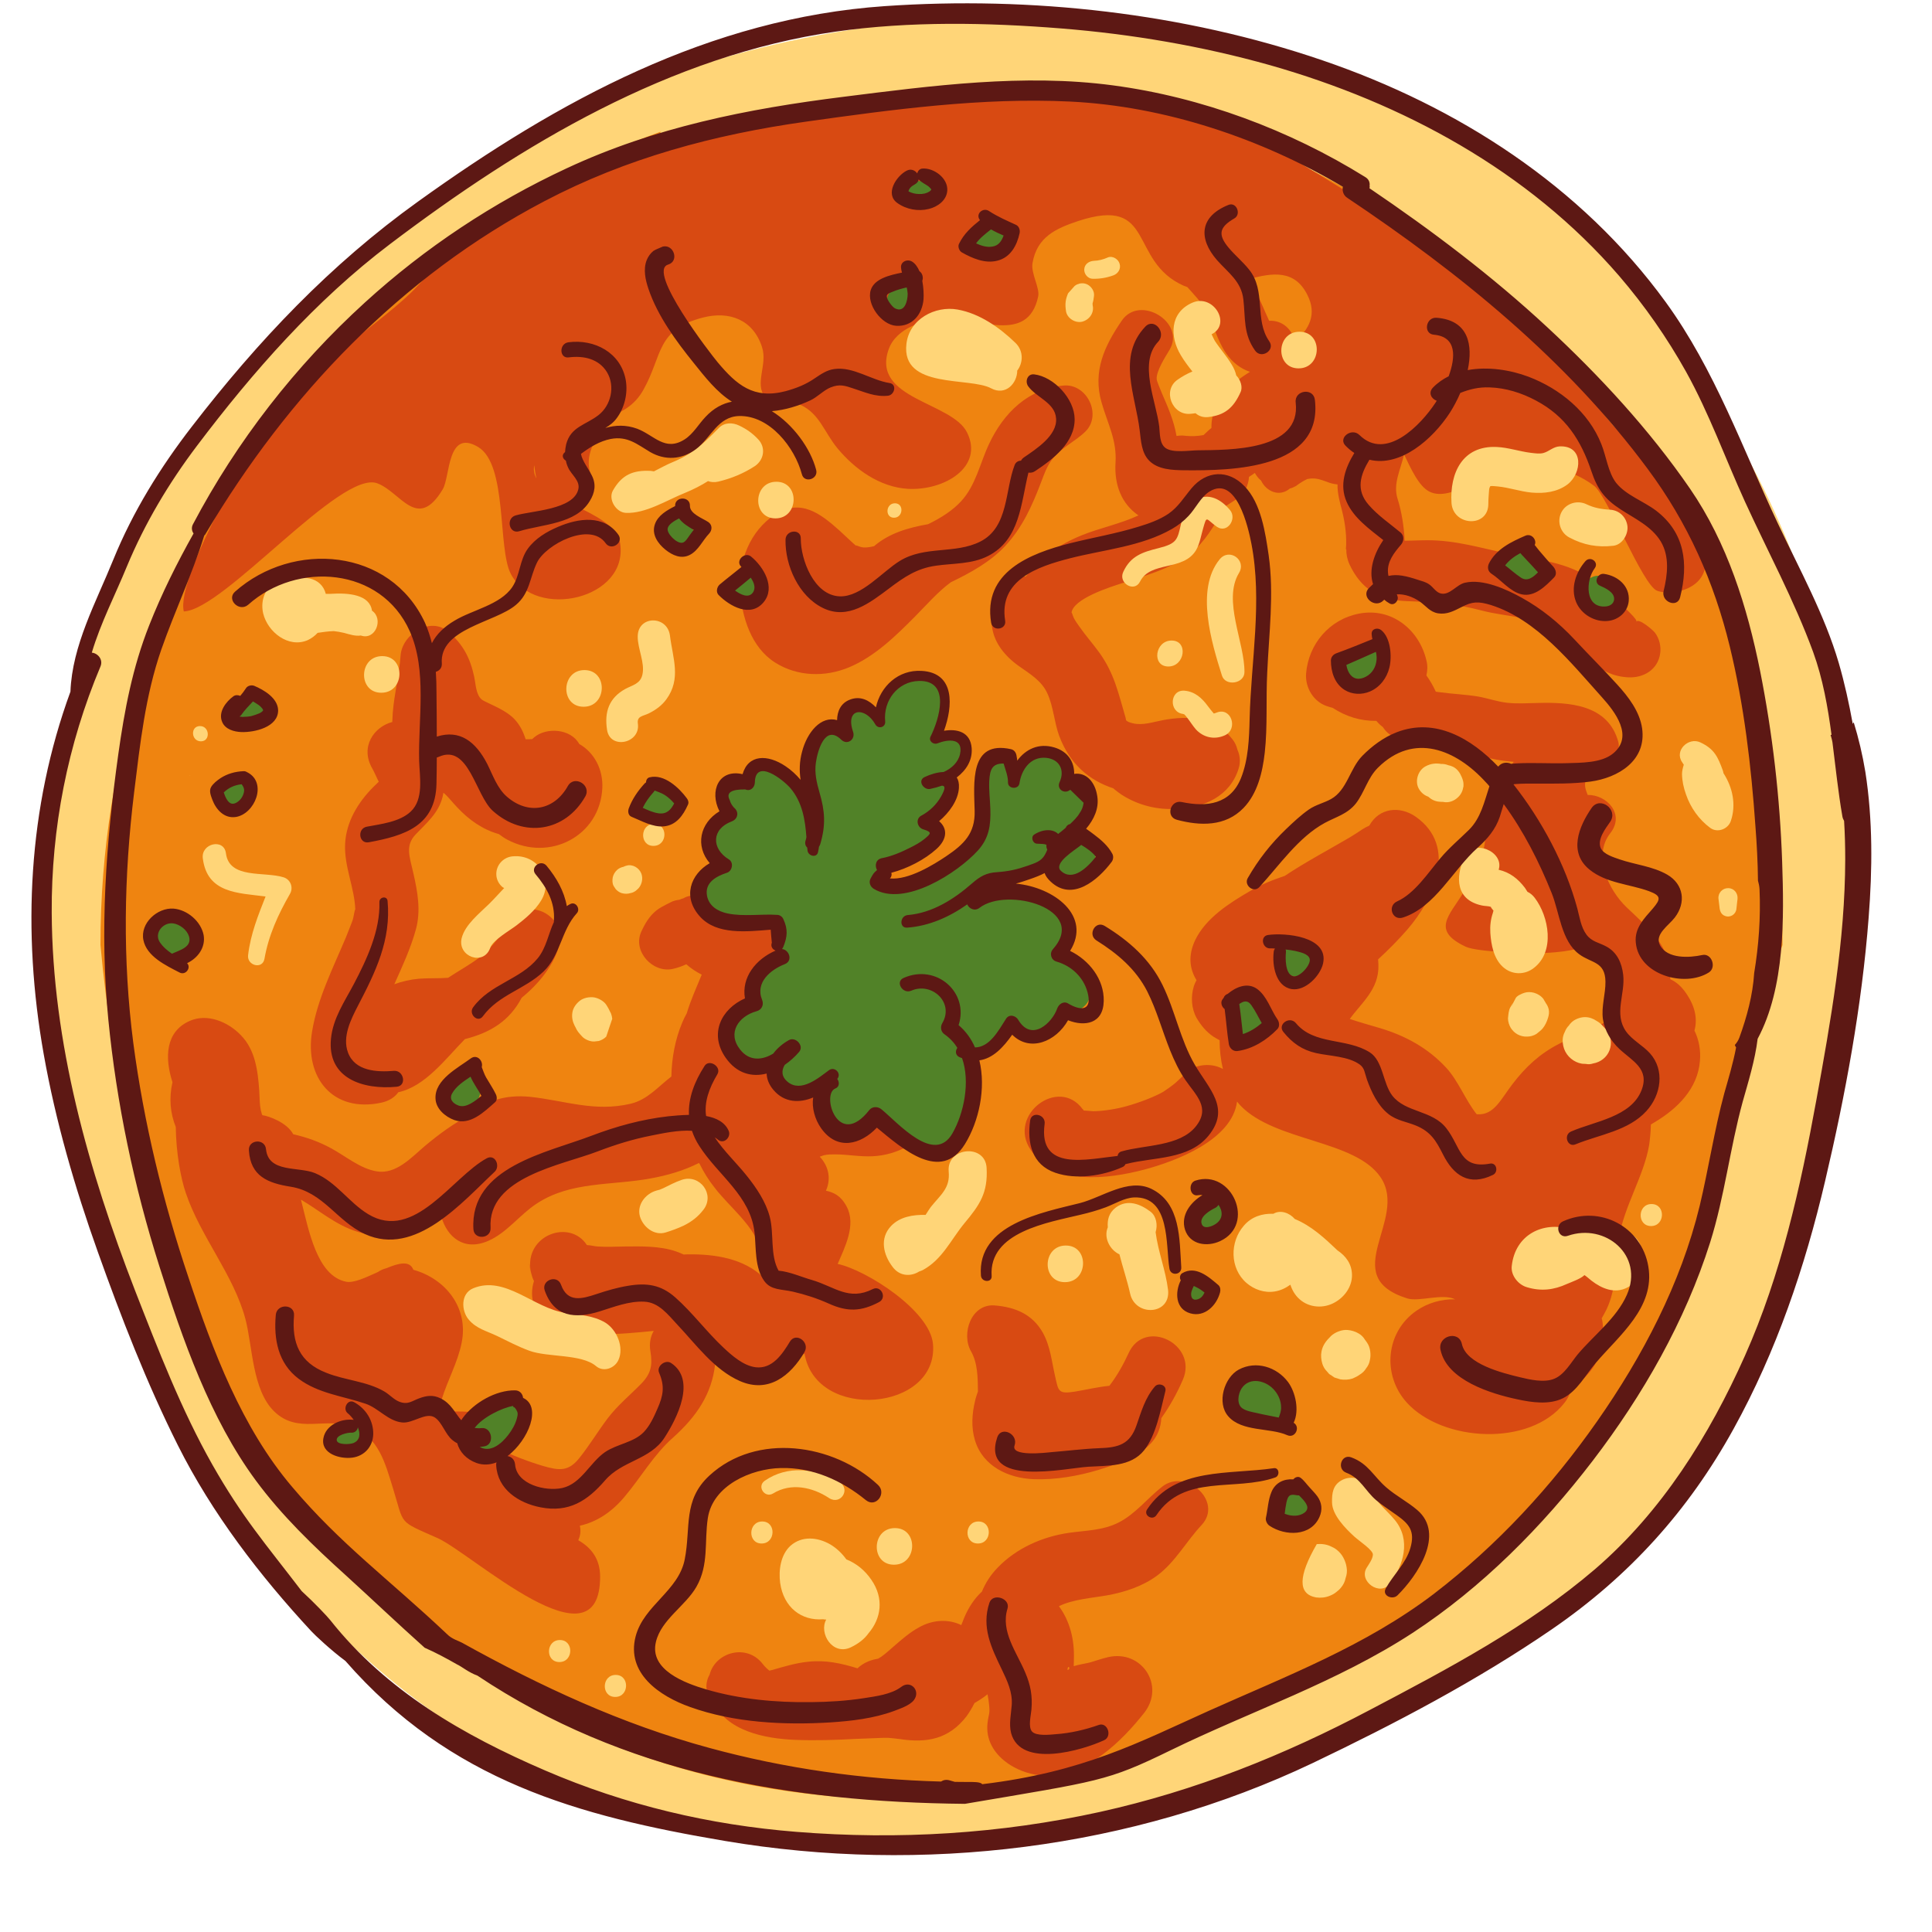
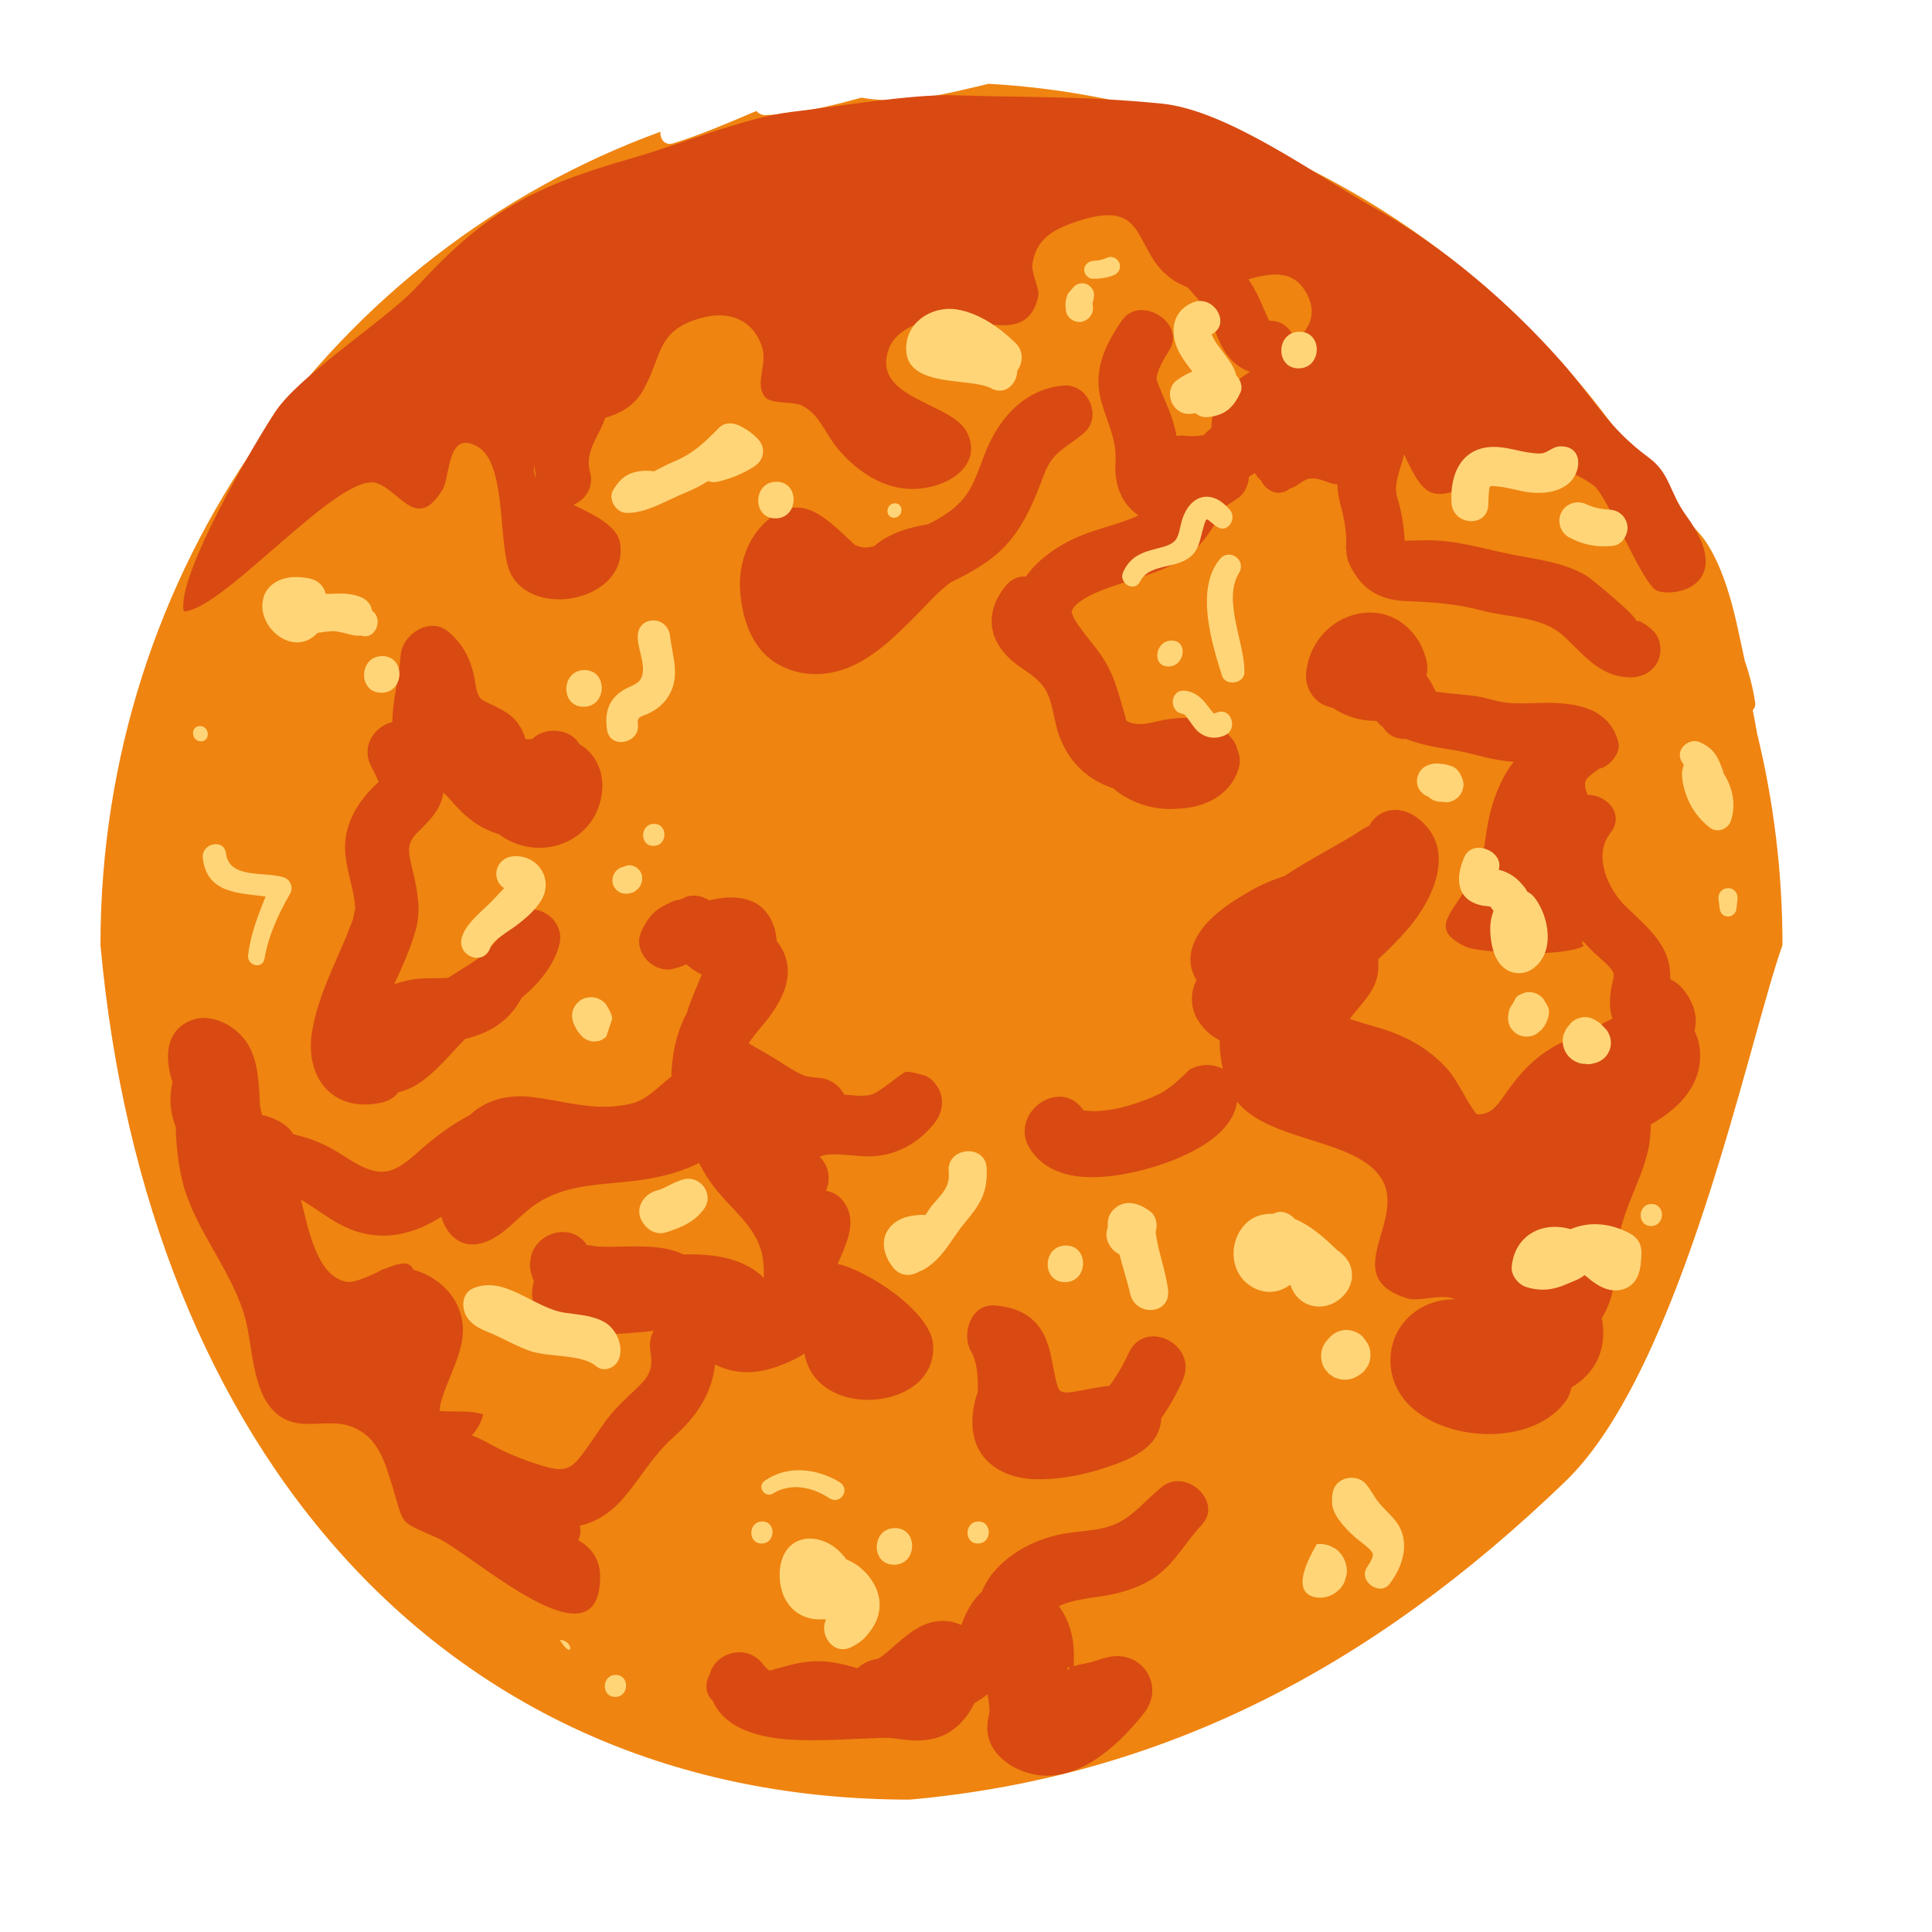
<svg xmlns="http://www.w3.org/2000/svg" width="64" zoomAndPan="magnify" viewBox="0 0 48 48" height="64" preserveAspectRatio="xMidYMid meet" version="1.0">
  <defs>
    <clipPath id="a6cf56a137">
      <path d="M 1 0 L 46.523 0 L 46.523 46.918 L 1 46.918 Z M 1 0 " clip-rule="nonzero" />
    </clipPath>
    <clipPath id="94bcab7047">
-       <path d="M 0.488 0 L 46.523 0 L 46.523 46.918 L 0.488 46.918 Z M 0.488 0 " clip-rule="nonzero" />
-     </clipPath>
+       </clipPath>
  </defs>
  <g clip-path="url(#a6cf56a137)">
-     <path fill="#ffd578" d="M 6.977 8.406 C 10.57 4.984 14.82 0.895 24.5 0.395 C 28.148 0.207 33.148 1.152 37.316 4.109 C 39.855 5.906 42.074 8.863 43.527 11.578 C 45.02 14.367 46.168 18.277 46.156 22 C 46.129 28.863 43.645 35.844 40.902 38.098 C 35.438 42.996 26.465 47.656 17.324 45.461 C 8.977 43.457 5.641 37.414 3.973 34.242 C 2.301 31.07 -2.699 17.801 6.977 8.406 Z M 6.977 8.406 " fill-opacity="1" fill-rule="nonzero" />
-   </g>
+     </g>
  <path fill="#ef8410" d="M 44.285 23.48 C 43.445 25.84 41.789 34.012 38.895 36.801 C 34.074 41.453 28.867 44.145 22.609 44.711 C 11.07 44.711 3.637 36.027 2.496 23.477 C 2.496 14.152 8.305 6.223 16.41 3.273 C 16.391 3.445 16.512 3.625 16.723 3.562 C 17.414 3.348 18.098 3.051 18.789 2.758 C 18.848 2.82 18.93 2.867 19.027 2.859 C 19.84 2.828 20.625 2.641 21.402 2.426 C 22.457 2.617 23.516 2.328 24.562 2.082 C 31.578 2.477 37.668 6.426 41.16 12.199 C 41.246 12.16 41.344 12.176 41.402 12.281 C 41.637 12.746 42.094 13.035 42.383 13.461 C 42.609 13.801 42.766 14.18 42.895 14.566 C 43.098 15.172 43.211 15.793 43.348 16.414 C 43.461 16.746 43.551 17.086 43.605 17.445 C 43.621 17.527 43.594 17.594 43.547 17.645 C 43.586 17.84 43.621 18.035 43.656 18.23 C 44.066 19.91 44.285 21.668 44.285 23.48 Z M 44.285 23.48 " fill-opacity="1" fill-rule="nonzero" />
  <path fill="#d84a12" d="M 9.375 12.008 C 9.961 12.227 10.367 13.211 11 12.156 C 11.188 11.84 11.105 10.645 11.879 11.105 C 12.613 11.543 12.359 13.621 12.691 14.258 C 13.293 15.41 15.625 14.891 15.406 13.496 C 15.34 13.066 14.777 12.801 14.242 12.539 C 14.547 12.426 14.762 12.09 14.66 11.734 C 14.512 11.215 14.895 10.828 15.035 10.383 C 15.41 10.266 15.762 10.094 15.992 9.672 C 16.465 8.824 16.297 8.188 17.473 7.887 C 18.121 7.723 18.715 7.941 18.934 8.629 C 19.074 9.062 18.738 9.535 19.008 9.863 C 19.156 10.043 19.723 9.98 19.895 10.062 C 20.363 10.281 20.477 10.738 20.809 11.141 C 21.242 11.66 21.855 12.102 22.555 12.145 C 23.461 12.195 24.449 11.602 24.027 10.746 C 23.652 9.984 21.641 9.918 22.078 8.68 C 22.266 8.148 22.957 7.938 23.445 7.914 C 24.273 7.875 25.535 8.578 25.793 7.367 C 25.84 7.16 25.609 6.789 25.652 6.539 C 25.762 5.887 26.234 5.676 26.785 5.492 C 28.723 4.855 28.027 6.48 29.406 7.098 C 29.438 7.109 29.469 7.121 29.5 7.133 C 29.664 7.32 29.84 7.496 29.965 7.715 C 30.156 8.055 30.234 8.449 30.461 8.777 C 30.621 9.008 30.824 9.16 31.055 9.238 C 30.918 9.324 30.797 9.406 30.699 9.492 C 30.246 9.883 30.09 10.262 30.098 10.633 C 30.031 10.684 29.969 10.746 29.902 10.809 C 29.758 10.836 29.609 10.844 29.457 10.828 C 29.375 10.816 29.301 10.82 29.23 10.832 C 29.168 10.457 29.016 10.113 28.867 9.77 C 28.828 9.676 28.742 9.473 28.738 9.426 C 28.719 9.227 28.945 8.879 29.059 8.688 C 29.461 8.008 28.316 7.312 27.871 7.965 C 27.438 8.598 27.145 9.223 27.367 9.996 C 27.52 10.531 27.75 10.93 27.715 11.492 C 27.68 12.051 27.867 12.52 28.285 12.805 C 27.836 13.016 27.32 13.117 26.871 13.301 C 26.336 13.516 25.809 13.871 25.488 14.324 C 25.309 14.312 25.121 14.383 24.977 14.566 C 24.402 15.293 24.586 16.031 25.312 16.547 C 25.586 16.742 25.879 16.91 26.023 17.23 C 26.172 17.555 26.191 17.938 26.312 18.273 C 26.578 18.992 27.07 19.391 27.66 19.586 C 27.672 19.598 27.684 19.605 27.695 19.617 C 27.75 19.66 27.805 19.703 27.863 19.742 C 28.273 20.008 28.766 20.129 29.234 20.094 C 29.918 20.074 30.566 19.773 30.773 19.094 C 30.824 18.938 30.809 18.773 30.746 18.633 C 30.723 18.535 30.68 18.441 30.617 18.363 C 30.18 17.809 29.543 17.773 28.895 17.891 C 28.648 17.938 28.387 18.031 28.141 17.969 C 28.035 17.941 28.023 17.934 27.98 17.898 C 27.977 17.898 27.977 17.898 27.977 17.895 C 27.977 17.887 27.973 17.867 27.965 17.832 C 27.789 17.234 27.688 16.738 27.316 16.219 C 27.156 15.996 26.973 15.793 26.816 15.566 C 26.766 15.496 26.715 15.426 26.676 15.348 C 26.656 15.309 26.625 15.188 26.621 15.23 C 26.652 14.879 27.562 14.59 27.906 14.48 C 28.531 14.277 29.246 14.086 29.73 13.613 C 30.027 13.324 30.23 12.941 30.441 12.582 C 30.535 12.52 30.633 12.457 30.73 12.395 C 30.918 12.273 31.016 12.066 31.031 11.848 C 31.082 11.816 31.129 11.785 31.176 11.75 C 31.215 11.82 31.266 11.887 31.332 11.941 C 31.457 12.207 31.785 12.359 32.047 12.137 C 32.098 12.125 32.148 12.102 32.199 12.074 C 32.285 12.008 32.379 11.949 32.477 11.902 C 32.523 11.895 32.566 11.887 32.605 11.887 C 32.656 11.887 32.707 11.891 32.754 11.902 C 32.828 11.922 32.902 11.945 32.973 11.973 C 33.055 12.008 33.141 12.027 33.227 12.035 C 33.227 12.035 33.23 12.039 33.23 12.039 C 33.227 12.266 33.289 12.48 33.348 12.711 C 33.422 13.008 33.465 13.348 33.438 13.652 C 33.441 13.648 33.445 13.645 33.449 13.645 C 33.445 13.762 33.469 13.891 33.527 14.02 C 33.812 14.633 34.27 14.91 34.934 14.934 C 35.594 14.961 36.168 14.996 36.812 15.168 C 37.453 15.34 38.281 15.312 38.805 15.766 C 39.316 16.215 39.699 16.793 40.453 16.828 C 40.828 16.848 41.188 16.641 41.246 16.238 C 41.273 16.059 41.227 15.867 41.117 15.719 C 41.066 15.652 40.715 15.352 40.656 15.445 C 40.719 15.348 39.543 14.383 39.422 14.309 C 38.824 13.949 38.125 13.895 37.457 13.754 C 36.777 13.613 36.172 13.422 35.469 13.422 C 35.344 13.422 35.223 13.426 35.098 13.43 C 35.031 13.43 34.969 13.434 34.906 13.434 C 34.902 13.434 34.898 13.434 34.898 13.434 C 34.883 13.09 34.82 12.695 34.723 12.395 C 34.602 12.016 34.801 11.664 34.883 11.289 C 35.051 11.633 35.246 12.086 35.523 12.219 C 36.074 12.48 36.914 11.699 37.512 11.59 C 38.211 11.461 39.02 11.629 39.605 12.07 C 39.938 12.324 40.809 14.535 41.168 14.676 C 41.629 14.855 43.145 14.527 41.895 12.812 C 41.473 12.238 41.5 11.762 40.961 11.367 C 39.949 10.621 39.637 9.949 38.793 8.988 C 37.512 7.535 35.871 6.125 34.137 5.16 C 32.707 4.363 30.5 2.738 28.863 2.574 C 26.867 2.379 25.684 2.43 23.695 2.367 C 22.633 2.336 20.73 2.66 19.66 2.781 C 18.527 2.914 16.836 3.605 15.73 3.922 C 13.207 4.641 12.082 5.254 10.355 7.125 C 9.605 7.941 7.461 9.297 6.84 10.23 C 6.395 10.895 4.363 14.316 4.566 15.191 C 5.566 15.156 8.465 11.664 9.375 12.008 Z M 32.484 7.332 C 32.723 7.809 32.527 8.176 32.176 8.488 C 32.109 8.203 31.879 7.953 31.531 7.969 C 31.527 7.969 31.367 7.594 31.316 7.484 C 31.227 7.285 31.133 7.109 31.016 6.938 C 31.613 6.773 32.168 6.691 32.484 7.332 Z M 13.273 11.559 C 13.285 11.66 13.301 11.773 13.328 11.887 C 13.273 11.789 13.25 11.68 13.273 11.559 Z M 19.488 33.883 C 19.66 33.82 19.828 33.73 19.988 33.629 C 20.273 35.324 23.32 35.062 23.18 33.391 C 23.105 32.562 21.527 31.555 20.812 31.402 C 20.98 31.004 21.281 30.438 21.035 29.977 C 20.887 29.699 20.715 29.629 20.52 29.582 C 20.637 29.324 20.617 29.008 20.367 28.738 C 20.398 28.727 20.434 28.715 20.465 28.703 C 20.559 28.68 20.652 28.68 20.746 28.68 C 21.055 28.68 21.363 28.742 21.676 28.727 C 22.309 28.699 22.871 28.367 23.246 27.863 C 23.43 27.613 23.457 27.281 23.301 27.016 C 23.23 26.898 23.148 26.812 23.027 26.742 C 22.984 26.715 22.527 26.598 22.551 26.637 C 22.5 26.543 21.883 27.145 21.633 27.199 C 21.426 27.25 21.191 27.211 20.973 27.195 C 20.844 26.949 20.59 26.766 20.234 26.773 C 20.406 26.77 20.238 26.773 20.191 26.766 C 20.137 26.754 20.082 26.746 20.027 26.738 C 19.777 26.652 19.473 26.438 19.27 26.312 C 19.109 26.215 18.945 26.117 18.781 26.027 C 18.723 25.992 18.664 25.953 18.602 25.922 C 18.703 25.754 18.84 25.605 19.02 25.383 C 19.422 24.875 19.762 24.27 19.453 23.621 C 19.41 23.535 19.359 23.453 19.297 23.383 C 19.289 23.262 19.27 23.145 19.23 23.027 C 18.977 22.27 18.27 22.207 17.621 22.371 C 17.594 22.355 17.566 22.336 17.535 22.324 C 17.375 22.242 17.145 22.215 16.984 22.316 C 16.945 22.328 16.91 22.34 16.875 22.355 C 16.805 22.363 16.734 22.379 16.668 22.414 C 16.672 22.41 16.676 22.41 16.68 22.41 C 16.668 22.414 16.656 22.418 16.645 22.426 C 16.613 22.441 16.582 22.457 16.551 22.473 C 16.469 22.516 16.387 22.559 16.312 22.617 C 16.133 22.758 16.023 22.949 15.93 23.152 C 15.715 23.637 16.215 24.176 16.707 24.074 C 16.816 24.051 16.934 24.012 17.051 23.957 C 17.168 24.062 17.297 24.145 17.434 24.215 C 17.305 24.531 17.16 24.848 17.062 25.176 C 17.02 25.25 16.98 25.332 16.945 25.418 C 16.777 25.82 16.688 26.281 16.68 26.746 C 16.352 26.996 16.086 27.324 15.668 27.422 C 14.766 27.633 14.043 27.344 13.168 27.25 C 12.535 27.188 12.047 27.359 11.672 27.703 C 11.273 27.91 10.914 28.172 10.555 28.473 C 10.223 28.754 9.84 29.184 9.359 29.102 C 8.949 29.035 8.586 28.723 8.23 28.531 C 7.934 28.367 7.613 28.254 7.285 28.18 C 7.129 27.887 6.676 27.727 6.52 27.707 C 6.52 27.707 6.52 27.707 6.516 27.707 C 6.512 27.684 6.508 27.676 6.504 27.676 C 6.5 27.645 6.488 27.617 6.48 27.586 C 6.449 27.434 6.453 27.301 6.441 27.098 C 6.406 26.605 6.344 26.082 5.98 25.715 C 5.664 25.387 5.148 25.168 4.707 25.367 C 4.113 25.633 4.086 26.27 4.285 26.887 C 4.195 27.285 4.23 27.66 4.367 28 C 4.375 28.637 4.488 29.266 4.617 29.641 C 4.988 30.734 5.797 31.66 6.094 32.758 C 6.277 33.441 6.262 34.531 6.812 35.066 C 7.402 35.641 8.102 35.191 8.754 35.453 C 9.406 35.711 9.566 36.336 9.766 36.984 C 10.051 37.906 9.875 37.77 10.875 38.215 C 11.727 38.598 14.914 41.555 14.91 39.164 C 14.906 38.727 14.691 38.453 14.367 38.266 C 14.422 38.148 14.434 38.027 14.406 37.906 C 14.82 37.812 15.184 37.578 15.5 37.207 C 15.922 36.711 16.234 36.148 16.719 35.719 C 17.312 35.188 17.684 34.629 17.766 33.902 C 18.344 34.191 18.93 34.121 19.488 33.883 Z M 16.984 31.168 C 16.922 31.137 16.855 31.113 16.793 31.09 C 16.387 30.953 15.938 30.965 15.512 30.969 C 15.293 30.973 15.074 30.984 14.855 30.969 C 14.785 30.969 14.668 30.934 14.582 30.934 C 14.152 30.273 13.031 30.688 13.184 31.574 C 13.141 31.332 13.121 31.328 13.191 31.609 C 13.211 31.691 13.23 31.754 13.266 31.828 C 13.141 32.223 13.254 32.676 13.703 32.887 C 14.473 33.246 15.375 33.152 16.242 33.066 C 16.16 33.207 16.125 33.379 16.16 33.578 C 16.215 33.918 16.176 34.125 15.934 34.375 C 15.652 34.664 15.344 34.914 15.098 35.238 C 14.855 35.559 14.648 35.906 14.398 36.219 C 14.125 36.566 13.895 36.539 13.48 36.418 C 13.121 36.312 12.66 36.133 12.383 35.988 C 12.156 35.871 11.949 35.742 11.723 35.664 C 11.852 35.516 11.957 35.348 12.004 35.141 C 11.715 35.035 11.293 35.086 10.922 35.055 C 10.922 35.039 10.926 35.027 10.926 35.027 C 10.926 34.945 10.949 34.848 10.973 34.77 C 11.117 34.297 11.371 33.852 11.469 33.363 C 11.648 32.492 11.07 31.77 10.27 31.547 C 10.18 31.312 9.91 31.379 9.602 31.508 C 9.523 31.527 9.453 31.559 9.391 31.602 C 9.09 31.738 8.789 31.883 8.598 31.844 C 7.871 31.695 7.672 30.566 7.477 29.805 C 7.945 30.078 8.336 30.434 8.879 30.602 C 9.629 30.832 10.332 30.633 10.965 30.23 C 11.109 30.734 11.527 31.094 12.133 30.828 C 12.598 30.625 12.914 30.176 13.336 29.902 C 14.18 29.344 15.207 29.457 16.168 29.277 C 16.559 29.207 16.988 29.086 17.363 28.895 C 17.371 28.902 17.379 28.91 17.383 28.918 C 17.484 29.125 17.609 29.324 17.758 29.512 C 18.125 29.988 18.672 30.395 18.879 30.973 C 18.973 31.23 18.98 31.488 18.977 31.746 C 18.48 31.262 17.758 31.156 17.094 31.164 C 17.059 31.164 17.02 31.168 16.984 31.168 Z M 16.68 22.41 C 16.727 22.383 16.711 22.395 16.68 22.41 Z M 10.324 20.734 C 10.066 21.008 10.172 21.27 10.27 21.695 C 10.375 22.156 10.461 22.625 10.332 23.094 C 10.203 23.562 9.996 24.008 9.797 24.453 C 9.988 24.383 10.191 24.336 10.41 24.316 C 10.652 24.297 10.902 24.312 11.133 24.293 C 11.395 24.121 11.672 23.969 11.922 23.781 C 12.289 23.508 12.469 23.141 12.762 22.805 C 13.219 22.285 14.051 22.816 13.902 23.445 C 13.777 23.973 13.383 24.445 12.961 24.789 C 12.656 25.367 12.184 25.656 11.551 25.816 C 11.066 26.309 10.566 26.992 9.895 27.137 C 9.809 27.258 9.672 27.352 9.477 27.395 C 8.266 27.656 7.562 26.77 7.754 25.625 C 7.887 24.812 8.277 24.043 8.594 23.289 C 8.648 23.148 8.707 23.012 8.758 22.871 C 8.789 22.785 8.82 22.531 8.828 22.613 C 8.812 22.059 8.547 21.531 8.574 20.965 C 8.602 20.414 8.895 19.934 9.277 19.551 C 9.32 19.508 9.367 19.465 9.41 19.422 C 9.355 19.316 9.305 19.191 9.25 19.094 C 8.938 18.555 9.293 18.055 9.746 17.938 C 9.75 17.863 9.754 17.785 9.758 17.707 C 9.797 17.23 9.918 16.762 9.953 16.281 C 9.992 15.762 10.688 15.301 11.145 15.699 C 11.508 16.016 11.68 16.344 11.781 16.812 C 11.812 16.957 11.82 17.145 11.891 17.281 C 11.922 17.34 11.961 17.383 12.016 17.41 C 12.223 17.52 12.574 17.645 12.789 17.875 C 12.922 18.02 13.004 18.188 13.059 18.367 C 13.094 18.367 13.129 18.367 13.148 18.367 C 13.152 18.367 13.184 18.363 13.223 18.363 C 13.238 18.348 13.254 18.336 13.27 18.32 C 13.578 18.059 14.184 18.105 14.391 18.484 C 14.77 18.699 14.984 19.121 14.965 19.574 C 14.91 20.773 13.652 21.418 12.609 20.863 C 12.539 20.828 12.465 20.777 12.395 20.723 C 11.996 20.613 11.652 20.371 11.363 20.062 C 11.234 19.93 11.137 19.793 11.016 19.695 C 11.012 19.727 11.004 19.762 10.996 19.797 C 10.895 20.203 10.598 20.445 10.324 20.734 Z M 42.098 25.605 C 42.211 25.836 42.258 26.094 42.234 26.359 C 42.18 27.047 41.676 27.543 41.113 27.879 C 41.082 27.898 41.047 27.918 41.016 27.938 C 41.012 28.145 40.988 28.336 40.973 28.445 C 40.84 29.23 40.344 29.969 40.215 30.789 C 40.121 31.383 40.18 31.98 39.91 32.539 C 39.879 32.602 39.84 32.672 39.793 32.754 C 39.805 32.789 39.812 32.828 39.816 32.863 C 39.91 33.559 39.617 34.133 39.039 34.473 C 39.02 34.602 38.965 34.73 38.867 34.855 C 38.008 35.953 35.836 35.824 34.949 34.844 C 34.336 34.164 34.422 33.094 35.195 32.562 C 35.473 32.371 35.812 32.273 36.152 32.281 C 35.836 32.125 35.254 32.352 34.961 32.258 C 33.203 31.707 35.004 30.297 34.301 29.25 C 33.668 28.316 31.691 28.367 30.824 27.473 C 30.793 27.441 30.762 27.402 30.734 27.367 C 30.613 28.32 29.223 28.848 28.426 29.059 C 27.531 29.293 26.207 29.469 25.605 28.566 C 25.023 27.699 26.305 26.734 26.902 27.562 C 26.914 27.566 26.918 27.57 26.914 27.574 C 26.918 27.578 26.922 27.582 26.922 27.59 C 26.996 27.598 27.168 27.605 27.152 27.609 C 27.434 27.605 27.762 27.547 27.984 27.484 C 28.285 27.402 28.676 27.254 28.895 27.129 C 28.945 27.098 29.117 26.98 29.211 26.898 C 29.289 26.828 29.574 26.562 29.539 26.582 C 29.812 26.426 30.137 26.422 30.383 26.559 C 30.328 26.328 30.301 26.086 30.301 25.844 C 30.246 25.816 30.195 25.785 30.145 25.754 C 29.965 25.633 29.84 25.477 29.73 25.293 C 29.598 25.055 29.582 24.762 29.66 24.504 C 29.676 24.453 29.699 24.402 29.727 24.352 C 29.555 24.074 29.512 23.738 29.695 23.355 C 29.961 22.805 30.547 22.434 31.059 22.137 C 31.336 21.973 31.625 21.859 31.918 21.762 C 32.176 21.59 32.445 21.43 32.711 21.277 C 32.934 21.148 33.16 21.023 33.379 20.895 C 33.492 20.832 33.602 20.766 33.711 20.695 C 33.75 20.668 33.973 20.52 33.848 20.609 C 33.898 20.57 33.957 20.539 34.02 20.512 C 34.266 20.066 34.781 20.016 35.176 20.293 C 36.223 21.035 35.629 22.328 34.965 23.094 C 34.738 23.355 34.492 23.602 34.238 23.836 C 34.242 23.883 34.246 23.93 34.246 23.977 C 34.266 24.578 33.82 24.918 33.535 25.316 C 33.781 25.398 34.031 25.469 34.285 25.543 C 34.922 25.734 35.48 26.039 35.934 26.531 C 36.234 26.859 36.406 27.328 36.688 27.684 C 36.695 27.684 36.703 27.684 36.711 27.684 C 37.117 27.707 37.285 27.316 37.574 26.938 C 37.902 26.508 38.254 26.18 38.734 25.934 C 38.77 25.914 38.809 25.898 38.844 25.883 C 39.008 25.5 39.215 25.227 39.562 25.551 C 39.703 25.484 39.848 25.418 39.988 25.344 C 39.996 25.34 40.031 25.324 40.062 25.305 C 40.051 25.273 40.043 25.238 40.031 25.203 C 39.984 25 39.992 24.805 40.023 24.598 C 40.039 24.488 40.109 24.258 40.09 24.191 C 40.047 24.031 39.746 23.805 39.605 23.672 C 39.504 23.574 39.41 23.473 39.32 23.375 C 39.316 23.402 39.312 23.434 39.309 23.465 C 39.457 23.5 39.125 23.645 38.375 23.676 C 38.023 23.688 36.707 23.66 36.414 23.52 C 35.551 23.113 36.008 22.754 36.359 22.172 C 36.82 21.418 36.805 21.535 36.93 20.668 C 37.02 20.059 37.23 19.406 37.609 18.926 C 37.605 18.926 37.605 18.926 37.605 18.926 C 36.977 18.883 36.613 18.707 36.051 18.625 C 35.742 18.582 35.312 18.504 34.926 18.359 C 34.711 18.371 34.496 18.281 34.359 18.066 C 34.297 18.02 34.242 17.965 34.195 17.91 C 33.801 17.914 33.445 17.805 33.109 17.586 C 33.059 17.574 33.008 17.559 32.953 17.539 C 32.625 17.422 32.426 17.078 32.449 16.738 C 32.508 16 33.031 15.387 33.762 15.246 C 34.574 15.086 35.266 15.645 35.441 16.418 C 35.473 16.543 35.465 16.668 35.438 16.781 C 35.527 16.902 35.605 17.039 35.672 17.184 C 35.707 17.191 35.746 17.195 35.781 17.199 C 36.094 17.242 36.41 17.254 36.723 17.305 C 36.965 17.348 37.203 17.434 37.449 17.461 C 37.703 17.488 37.957 17.469 38.207 17.465 C 38.98 17.445 39.953 17.496 40.207 18.434 C 40.277 18.691 40.016 19.008 39.789 19.082 C 39.773 19.086 39.754 19.09 39.734 19.098 C 39.602 19.188 39.43 19.32 39.406 19.375 C 39.348 19.496 39.395 19.621 39.445 19.75 C 39.918 19.742 40.379 20.227 40.008 20.699 C 39.562 21.266 39.961 22.113 40.414 22.543 C 40.973 23.078 41.527 23.516 41.496 24.328 C 41.621 24.383 41.734 24.473 41.836 24.602 C 42.117 24.969 42.18 25.305 42.098 25.605 Z M 28.871 36.938 C 28.508 37.223 28.207 37.617 27.789 37.828 C 27.402 38.023 26.988 38.023 26.562 38.082 C 25.906 38.176 25.254 38.461 24.789 38.945 C 24.605 39.133 24.48 39.336 24.395 39.543 C 24.211 39.711 24.062 39.938 23.957 40.188 C 23.934 40.246 23.91 40.312 23.883 40.375 C 23.566 40.219 23.168 40.238 22.828 40.434 C 22.598 40.559 22.406 40.73 22.211 40.898 C 22.105 40.988 22.004 41.086 21.891 41.164 C 21.809 41.219 21.777 41.211 21.879 41.203 C 21.656 41.223 21.449 41.309 21.305 41.449 C 20.898 41.324 20.512 41.238 20.082 41.285 C 19.773 41.316 19.477 41.406 19.18 41.492 C 19.16 41.496 19.137 41.5 19.117 41.508 C 19.055 41.461 19 41.406 18.949 41.34 C 18.551 40.824 17.77 41.047 17.629 41.609 C 17.512 41.809 17.516 42.086 17.711 42.258 C 18.031 43.004 19 43.199 19.77 43.227 C 20.266 43.246 20.758 43.23 21.254 43.203 C 21.48 43.195 21.711 43.184 21.941 43.176 C 21.953 43.176 22.039 43.176 22.07 43.176 C 22.168 43.184 22.262 43.195 22.359 43.207 C 23.027 43.309 23.574 43.211 24.016 42.637 C 24.086 42.539 24.152 42.43 24.211 42.312 C 24.324 42.246 24.434 42.176 24.535 42.094 C 24.555 42.195 24.57 42.293 24.578 42.398 C 24.594 42.594 24.562 42.578 24.535 42.809 C 24.441 43.621 25.34 44.141 26.059 44.117 C 27.023 44.082 27.855 43.277 28.422 42.562 C 28.961 41.883 28.367 40.977 27.527 41.172 C 27.383 41.207 27.242 41.254 27.102 41.297 C 27.035 41.32 26.809 41.352 26.676 41.395 C 26.68 41.32 26.68 41.25 26.68 41.23 C 26.699 40.734 26.578 40.27 26.309 39.906 C 26.656 39.73 27.191 39.695 27.52 39.633 C 27.953 39.555 28.398 39.406 28.754 39.141 C 29.203 38.805 29.477 38.289 29.855 37.887 C 30.395 37.305 29.465 36.465 28.871 36.938 Z M 26.57 41.453 C 26.477 41.582 26.543 41.32 26.57 41.453 Z M 20.855 13.18 C 20.938 13.254 21.148 13.457 21.301 13.59 C 21.195 13.496 21.34 13.594 21.457 13.602 C 21.547 13.605 21.629 13.59 21.715 13.57 C 22.098 13.242 22.574 13.109 23.059 13.023 C 23.371 12.871 23.664 12.688 23.879 12.453 C 24.246 12.055 24.348 11.504 24.574 11.027 C 24.938 10.254 25.551 9.652 26.43 9.578 C 27.012 9.531 27.387 10.316 26.961 10.727 C 26.703 10.977 26.344 11.133 26.133 11.422 C 26.004 11.598 25.941 11.781 25.863 11.988 C 25.641 12.57 25.398 13.113 24.969 13.57 C 24.602 13.961 24.113 14.23 23.625 14.465 C 23.316 14.688 23.012 15.035 22.742 15.309 C 22.262 15.793 21.738 16.309 21.098 16.578 C 20.5 16.828 19.812 16.812 19.258 16.461 C 18.664 16.086 18.43 15.332 18.387 14.664 C 18.34 13.953 18.633 13.188 19.254 12.785 C 19.891 12.375 20.383 12.758 20.855 13.18 Z M 24.227 34.797 C 24.242 34.727 24.27 34.648 24.297 34.57 C 24.293 34.219 24.289 33.859 24.125 33.574 C 23.875 33.141 24.125 32.379 24.723 32.434 C 25.223 32.477 25.645 32.648 25.906 33.105 C 26.098 33.449 26.129 33.828 26.215 34.199 C 26.297 34.562 26.289 34.641 26.707 34.574 C 26.992 34.527 27.277 34.457 27.562 34.43 C 27.758 34.176 27.914 33.891 28.039 33.621 C 28.438 32.734 29.773 33.398 29.387 34.281 C 29.238 34.625 29.059 34.945 28.852 35.234 C 28.848 35.34 28.828 35.449 28.781 35.566 C 28.559 36.121 27.812 36.355 27.301 36.516 C 26.789 36.672 26.219 36.77 25.684 36.75 C 25.055 36.727 24.418 36.43 24.223 35.785 C 24.125 35.461 24.148 35.121 24.227 34.797 Z M 24.227 34.797 " fill-opacity="1" fill-rule="nonzero" />
-   <path fill="#ffd578" d="M 30.422 18.273 C 30.168 18.383 29.898 18.324 29.711 18.121 C 29.641 18.043 29.555 17.906 29.504 17.844 C 29.484 17.812 29.438 17.762 29.426 17.75 C 29.418 17.746 29.391 17.738 29.398 17.738 C 29.031 17.699 29.059 17.129 29.43 17.16 C 29.691 17.184 29.863 17.344 30.012 17.547 C 30.059 17.609 30.105 17.668 30.156 17.727 C 30.176 17.723 30.191 17.719 30.23 17.703 C 30.594 17.559 30.773 18.125 30.422 18.273 Z M 28.324 14.449 C 28.586 13.926 29.41 14.203 29.723 13.656 C 29.812 13.496 29.84 13.301 29.891 13.129 C 29.988 12.793 29.953 12.887 30.23 13.086 C 30.488 13.266 30.742 12.891 30.559 12.672 C 30.059 12.078 29.496 12.336 29.34 13.023 C 29.254 13.414 29.234 13.504 28.789 13.617 C 28.391 13.715 28.086 13.812 27.906 14.211 C 27.777 14.488 28.184 14.73 28.324 14.449 Z M 30.918 16.699 C 30.926 15.965 30.371 14.918 30.781 14.238 C 30.98 13.914 30.539 13.602 30.301 13.898 C 29.695 14.641 30.102 15.969 30.359 16.785 C 30.445 17.059 30.918 16.988 30.918 16.699 Z M 15.535 17.117 C 15.133 17.34 15.012 17.684 15.082 18.133 C 15.156 18.629 15.914 18.473 15.848 17.98 C 15.82 17.789 15.969 17.797 16.121 17.723 C 16.293 17.637 16.441 17.531 16.555 17.375 C 16.93 16.863 16.715 16.355 16.645 15.793 C 16.582 15.285 15.848 15.285 15.844 15.812 C 15.84 16.113 16.027 16.465 15.961 16.758 C 15.91 16.992 15.715 17.02 15.535 17.117 Z M 9.242 15.172 C 9.184 14.773 8.668 14.723 8.203 14.754 C 8.168 14.754 8.129 14.754 8.094 14.754 C 8.043 14.551 7.895 14.414 7.688 14.371 C 7.371 14.309 7.027 14.316 6.766 14.52 C 6.547 14.688 6.477 14.98 6.539 15.242 C 6.652 15.703 7.164 16.109 7.641 15.906 C 7.742 15.859 7.824 15.797 7.891 15.723 C 8.023 15.703 8.156 15.684 8.293 15.68 C 8.375 15.688 8.453 15.703 8.543 15.723 C 8.703 15.766 8.828 15.809 8.965 15.789 C 9.328 15.918 9.539 15.375 9.242 15.172 Z M 9.496 16.301 C 8.91 16.301 8.887 17.211 9.473 17.211 C 10.059 17.211 10.082 16.301 9.496 16.301 Z M 29.109 15.914 C 28.691 15.914 28.609 16.559 29.027 16.559 C 29.441 16.559 29.527 15.914 29.109 15.914 Z M 36.359 19.543 C 36.359 19.539 36.359 19.535 36.359 19.531 C 36.363 19.48 36.359 19.43 36.344 19.383 C 36.336 19.352 36.324 19.324 36.312 19.297 C 36.27 19.195 36.203 19.102 36.102 19.051 C 36.062 19.031 36.023 19.02 35.984 19.012 C 35.926 18.988 35.863 18.977 35.805 18.98 C 35.676 18.957 35.547 18.969 35.418 19.039 C 35.223 19.141 35.141 19.422 35.258 19.609 C 35.316 19.703 35.395 19.762 35.484 19.793 C 35.559 19.863 35.652 19.91 35.758 19.918 C 35.789 19.922 35.82 19.922 35.848 19.922 C 35.855 19.922 35.863 19.926 35.867 19.926 C 35.996 19.949 36.121 19.902 36.215 19.816 C 36.215 19.816 36.219 19.816 36.219 19.812 C 36.297 19.742 36.34 19.652 36.355 19.555 C 36.355 19.551 36.359 19.547 36.359 19.543 Z M 38.105 24.051 C 38.641 23.645 38.484 22.77 38.129 22.305 C 38.078 22.238 38.016 22.188 37.949 22.156 C 37.93 22.125 37.91 22.094 37.887 22.059 C 37.715 21.832 37.512 21.672 37.234 21.609 C 37.379 21.152 36.59 20.824 36.383 21.289 C 36.152 21.805 36.172 22.359 36.816 22.496 C 36.879 22.512 36.977 22.508 37.043 22.531 C 37.031 22.535 37.074 22.586 37.105 22.625 C 37.102 22.641 37.094 22.656 37.09 22.68 C 37.035 22.844 37.016 23.004 37.027 23.18 C 37.047 23.469 37.109 23.812 37.336 24.02 C 37.555 24.223 37.875 24.23 38.105 24.051 Z M 37.703 25.699 C 37.777 25.738 37.855 25.758 37.941 25.754 C 38.023 25.754 38.102 25.73 38.172 25.688 C 38.223 25.645 38.281 25.605 38.324 25.555 C 38.387 25.48 38.434 25.379 38.461 25.285 C 38.484 25.215 38.492 25.148 38.477 25.074 C 38.461 25.012 38.438 24.965 38.402 24.918 C 38.402 24.918 38.402 24.918 38.402 24.914 C 38.383 24.883 38.363 24.852 38.344 24.816 C 38.285 24.742 38.203 24.691 38.109 24.664 C 38.031 24.645 37.957 24.641 37.879 24.664 C 37.812 24.684 37.672 24.742 37.648 24.816 C 37.613 24.883 37.574 24.953 37.539 25.023 C 37.555 24.984 37.57 24.949 37.586 24.914 C 37.566 24.949 37.547 24.984 37.527 25.02 C 37.477 25.109 37.477 25.207 37.465 25.305 C 37.469 25.391 37.492 25.465 37.535 25.539 C 37.578 25.605 37.633 25.66 37.703 25.699 Z M 39.406 26.434 C 39.465 26.445 39.523 26.441 39.578 26.422 C 39.762 26.391 39.922 26.27 39.988 26.094 C 40.02 26.008 40.031 25.922 40.016 25.832 C 40.004 25.738 39.965 25.652 39.906 25.578 C 39.895 25.566 39.883 25.559 39.875 25.547 C 39.852 25.523 39.832 25.5 39.809 25.477 C 39.77 25.434 39.723 25.395 39.672 25.367 C 39.586 25.309 39.488 25.27 39.379 25.27 C 39.254 25.27 39.105 25.328 39.023 25.422 C 39.008 25.438 38.992 25.457 38.98 25.477 C 38.934 25.523 38.902 25.574 38.879 25.633 C 38.844 25.699 38.824 25.77 38.824 25.844 C 38.824 25.945 38.844 26.039 38.891 26.129 C 38.984 26.305 39.172 26.43 39.375 26.434 C 39.316 26.426 39.324 26.426 39.406 26.434 Z M 34.262 37.34 C 34.137 37.188 34.062 37.008 33.926 36.859 C 33.781 36.699 33.516 36.672 33.332 36.777 C 33.113 36.898 33.09 37.102 33.094 37.328 C 33.098 37.641 33.426 37.973 33.648 38.176 C 33.777 38.293 34.121 38.516 34.109 38.629 C 34.102 38.738 34.008 38.863 33.953 38.953 C 33.75 39.289 34.289 39.668 34.527 39.348 C 34.871 38.895 35.062 38.262 34.656 37.766 C 34.535 37.617 34.387 37.488 34.262 37.34 Z M 33.371 38.691 C 33.332 38.621 33.277 38.555 33.211 38.504 C 33.168 38.469 33.117 38.441 33.062 38.418 C 32.953 38.367 32.836 38.352 32.715 38.363 C 32.25 39.164 32.242 39.605 32.699 39.688 C 32.816 39.703 32.934 39.691 33.043 39.645 C 33.102 39.621 33.152 39.594 33.199 39.555 C 33.242 39.523 33.281 39.488 33.316 39.445 C 33.375 39.375 33.414 39.297 33.43 39.211 C 33.461 39.125 33.473 39.039 33.457 38.945 C 33.445 38.855 33.414 38.77 33.371 38.691 Z M 28.711 30.613 C 28.766 30.438 28.73 30.215 28.586 30.105 C 28.336 29.914 28.012 29.785 27.723 30 C 27.547 30.133 27.508 30.309 27.523 30.492 C 27.414 30.75 27.574 31.055 27.812 31.164 C 27.895 31.492 28.004 31.809 28.078 32.141 C 28.207 32.719 29.09 32.672 29.02 32.047 C 28.961 31.559 28.773 31.102 28.711 30.613 Z M 26.48 30.945 C 25.895 30.945 25.871 31.855 26.457 31.855 C 27.043 31.855 27.066 30.945 26.48 30.945 Z M 33.168 32.355 C 33.41 32.219 33.594 31.961 33.59 31.676 C 33.586 31.398 33.434 31.203 33.23 31.066 C 32.902 30.754 32.582 30.457 32.168 30.285 C 32.039 30.133 31.812 30.051 31.637 30.156 C 31.363 30.145 31.094 30.227 30.902 30.453 C 30.551 30.855 30.551 31.512 30.969 31.875 C 31.16 32.039 31.418 32.129 31.672 32.086 C 31.824 32.062 31.949 31.996 32.059 31.918 C 32.102 32.051 32.172 32.176 32.285 32.277 C 32.527 32.496 32.891 32.516 33.168 32.355 Z M 33.07 33.191 C 32.949 33.309 32.863 33.418 32.832 33.578 C 32.812 33.68 32.824 33.781 32.852 33.879 C 32.875 33.953 32.914 34.02 32.969 34.074 C 32.984 34.094 33.004 34.117 33.023 34.137 C 33.066 34.164 33.109 34.191 33.152 34.223 C 33.203 34.238 33.254 34.254 33.301 34.27 C 33.402 34.285 33.504 34.281 33.602 34.25 C 33.648 34.23 33.727 34.195 33.777 34.156 C 33.844 34.117 33.902 34.062 33.941 33.996 C 33.988 33.938 34.023 33.867 34.035 33.789 C 34.066 33.656 34.047 33.477 33.965 33.359 C 33.957 33.348 33.945 33.332 33.938 33.32 C 33.93 33.309 33.922 33.297 33.914 33.289 C 33.875 33.223 33.824 33.168 33.754 33.129 C 33.668 33.078 33.574 33.051 33.477 33.043 C 33.34 33.031 33.168 33.098 33.07 33.191 Z M 40.488 30.641 C 40.023 30.395 39.504 30.332 39.02 30.539 C 38.336 30.336 37.645 30.672 37.559 31.453 C 37.531 31.684 37.719 31.918 37.934 31.98 C 38.285 32.086 38.602 32.051 38.934 31.898 C 39.043 31.852 39.27 31.77 39.352 31.691 C 39.359 31.684 39.363 31.684 39.367 31.68 C 39.395 31.699 39.426 31.723 39.453 31.746 C 39.684 31.949 40 32.129 40.316 32.035 C 40.73 31.91 40.77 31.508 40.781 31.145 C 40.789 30.91 40.691 30.75 40.488 30.641 Z M 24.512 29.016 C 24.48 28.406 23.516 28.5 23.57 29.105 C 23.609 29.523 23.371 29.68 23.125 29.988 C 23.086 30.043 23.043 30.109 22.996 30.184 C 22.684 30.176 22.355 30.23 22.137 30.461 C 21.848 30.766 21.945 31.176 22.18 31.48 C 22.359 31.719 22.641 31.715 22.836 31.59 C 22.863 31.582 22.895 31.57 22.926 31.555 C 23.414 31.289 23.621 30.805 23.961 30.391 C 24.34 29.938 24.547 29.637 24.512 29.016 Z M 21.027 38.742 C 20.918 38.59 20.781 38.461 20.629 38.371 C 20.312 38.188 19.922 38.152 19.637 38.406 C 19.395 38.629 19.34 39.012 19.383 39.328 C 19.469 39.938 19.914 40.273 20.449 40.23 C 20.477 40.234 20.5 40.238 20.527 40.238 C 20.34 40.574 20.68 41.137 21.133 40.93 C 21.34 40.832 21.484 40.711 21.578 40.578 C 21.895 40.207 21.965 39.711 21.652 39.254 C 21.492 39.016 21.273 38.84 21.027 38.742 Z M 22.234 37.965 C 21.648 37.965 21.625 38.875 22.211 38.875 C 22.797 38.875 22.82 37.965 22.234 37.965 Z M 15.363 33.793 C 15.512 33.473 15.324 33.039 15.043 32.863 C 14.742 32.68 14.387 32.668 14.047 32.617 C 13.266 32.508 12.551 31.676 11.754 32.008 C 11.438 32.141 11.461 32.57 11.645 32.785 C 11.836 33.012 12.086 33.066 12.348 33.191 C 12.613 33.32 12.875 33.457 13.152 33.559 C 13.609 33.727 14.445 33.633 14.809 33.941 C 14.992 34.098 15.27 33.996 15.363 33.793 Z M 16.941 29.312 C 16.766 29.371 16.629 29.449 16.473 29.523 C 16.441 29.535 16.414 29.547 16.387 29.559 C 16.375 29.559 16.32 29.578 16.301 29.582 C 16.035 29.66 15.82 29.934 15.898 30.219 C 15.973 30.48 16.25 30.707 16.535 30.621 C 16.688 30.574 16.836 30.52 16.98 30.453 C 17.18 30.355 17.34 30.234 17.477 30.055 C 17.77 29.676 17.391 29.164 16.941 29.312 Z M 12.18 23.547 C 12.246 23.355 12.668 23.117 12.836 22.988 C 13.059 22.816 13.289 22.625 13.441 22.379 C 13.773 21.84 13.352 21.207 12.723 21.277 C 12.488 21.305 12.312 21.512 12.332 21.75 C 12.34 21.859 12.398 21.969 12.484 22.039 C 12.492 22.047 12.508 22.055 12.527 22.062 C 12.398 22.195 12.277 22.336 12.148 22.461 C 11.918 22.688 11.551 22.973 11.469 23.312 C 11.363 23.77 12.02 24.008 12.18 23.547 Z M 14.406 24.863 C 14.312 24.938 14.234 25.043 14.219 25.168 C 14.203 25.281 14.227 25.383 14.277 25.484 C 14.281 25.492 14.285 25.5 14.293 25.512 C 14.34 25.621 14.379 25.66 14.465 25.754 C 14.535 25.828 14.668 25.883 14.77 25.875 C 14.805 25.871 14.84 25.867 14.879 25.863 C 14.949 25.84 15.008 25.809 15.062 25.754 C 15.113 25.605 15.16 25.457 15.211 25.312 C 15.207 25.266 15.195 25.223 15.18 25.18 C 15.172 25.164 15.168 25.152 15.16 25.141 C 15.133 25.082 15.102 25.023 15.066 24.969 C 15.008 24.875 14.875 24.801 14.766 24.781 C 14.648 24.762 14.5 24.789 14.406 24.863 Z M 23.793 7.691 C 23.23 7.59 22.59 7.93 22.52 8.543 C 22.387 9.676 24.09 9.359 24.625 9.648 C 24.984 9.84 25.273 9.523 25.273 9.207 C 25.418 9.02 25.438 8.723 25.23 8.52 C 24.84 8.141 24.34 7.789 23.793 7.691 Z M 18.836 10.914 C 18.699 10.766 18.547 10.66 18.367 10.574 C 18.199 10.492 17.996 10.492 17.859 10.633 C 17.477 11.02 17.219 11.273 16.707 11.484 C 16.57 11.539 16.41 11.629 16.246 11.711 C 16.223 11.707 16.199 11.703 16.172 11.699 C 15.723 11.676 15.449 11.797 15.227 12.188 C 15.105 12.406 15.305 12.73 15.547 12.742 C 16.035 12.766 16.562 12.43 17.008 12.25 C 17.227 12.16 17.418 12.062 17.59 11.953 C 17.664 11.98 17.75 11.988 17.848 11.965 C 18.172 11.887 18.477 11.762 18.758 11.578 C 18.984 11.422 19.031 11.117 18.836 10.914 Z M 19.266 12.879 C 19.852 12.879 19.875 11.969 19.289 11.969 C 18.703 11.969 18.68 12.879 19.266 12.879 Z M 14.5 17.559 C 15.086 17.559 15.109 16.648 14.52 16.648 C 13.938 16.648 13.91 17.559 14.5 17.559 Z M 36.977 12.52 C 36.977 12.398 36.988 12.293 36.996 12.172 C 37 12.125 37.016 12.094 37.027 12.078 C 37.074 12.07 37.16 12.082 37.215 12.086 C 37.496 12.113 37.766 12.211 38.051 12.238 C 38.363 12.266 38.688 12.227 38.945 12.035 C 39.305 11.758 39.355 11.066 38.75 11.09 C 38.59 11.098 38.488 11.215 38.348 11.254 C 38.25 11.281 38.137 11.262 38.031 11.25 C 37.746 11.215 37.469 11.117 37.184 11.105 C 36.336 11.066 36.016 11.75 36.062 12.496 C 36.102 13.074 36.977 13.117 36.977 12.52 Z M 38.793 12.727 C 38.676 12.953 38.766 13.238 38.992 13.355 C 39.344 13.543 39.691 13.605 40.086 13.559 C 40.305 13.531 40.453 13.281 40.434 13.078 C 40.41 12.855 40.238 12.68 40.008 12.664 C 39.777 12.652 39.594 12.613 39.422 12.531 C 39.195 12.418 38.91 12.5 38.793 12.727 Z M 29.578 10.281 C 29.621 10.277 29.664 10.273 29.703 10.266 C 29.777 10.332 29.883 10.375 30.008 10.363 C 30.43 10.32 30.648 10.129 30.82 9.746 C 30.883 9.617 30.82 9.434 30.715 9.328 C 30.695 9.242 30.66 9.152 30.602 9.059 C 30.477 8.848 30.312 8.668 30.18 8.465 C 30.156 8.422 30.125 8.355 30.102 8.305 C 30.605 8.055 30.145 7.285 29.617 7.523 C 29.062 7.77 29.059 8.363 29.336 8.824 C 29.422 8.969 29.523 9.102 29.625 9.23 C 29.5 9.281 29.379 9.348 29.262 9.43 C 28.871 9.691 29.117 10.328 29.578 10.281 Z M 32.262 9.152 C 32.848 9.152 32.875 8.242 32.285 8.242 C 31.699 8.242 31.676 9.152 32.262 9.152 Z M 22.211 12.863 C 22.441 12.863 22.465 12.504 22.234 12.504 C 22.004 12.504 21.98 12.863 22.211 12.863 Z M 27.02 7.07 C 26.973 7.047 26.926 7.035 26.875 7.039 C 26.848 7.039 26.82 7.043 26.797 7.055 C 26.758 7.062 26.727 7.082 26.695 7.109 C 26.641 7.168 26.59 7.23 26.535 7.289 C 26.52 7.324 26.508 7.363 26.496 7.398 C 26.488 7.43 26.48 7.461 26.477 7.488 C 26.465 7.57 26.473 7.648 26.484 7.727 C 26.508 7.906 26.715 8.035 26.887 7.992 C 27.066 7.945 27.188 7.773 27.148 7.59 C 27.148 7.578 27.145 7.57 27.145 7.559 C 27.145 7.551 27.145 7.543 27.145 7.539 C 27.145 7.535 27.145 7.535 27.145 7.535 C 27.164 7.477 27.172 7.418 27.18 7.352 C 27.195 7.238 27.117 7.121 27.02 7.07 Z M 27.148 6.926 C 27.324 6.93 27.496 6.902 27.664 6.84 C 27.781 6.797 27.855 6.676 27.816 6.551 C 27.785 6.441 27.645 6.348 27.527 6.395 C 27.414 6.445 27.297 6.477 27.176 6.48 C 27.055 6.488 26.945 6.562 26.938 6.691 C 26.93 6.805 27.027 6.926 27.148 6.926 Z M 43 20.402 C 43.141 19.996 43.047 19.562 42.82 19.211 C 42.816 19.191 42.812 19.168 42.805 19.148 C 42.68 18.805 42.594 18.609 42.246 18.445 C 41.953 18.305 41.59 18.645 41.793 18.938 C 41.805 18.961 41.82 18.977 41.832 18.996 C 41.832 19 41.832 19.004 41.832 19.004 C 41.809 19.074 41.789 19.16 41.789 19.234 C 41.793 19.406 41.828 19.57 41.887 19.734 C 42 20.066 42.211 20.363 42.492 20.57 C 42.668 20.699 42.93 20.602 43 20.402 Z M 42.938 22.066 C 42.797 22.062 42.68 22.184 42.695 22.328 C 42.703 22.395 42.711 22.461 42.719 22.527 C 42.727 22.629 42.758 22.723 42.863 22.758 C 42.992 22.805 43.129 22.715 43.141 22.578 C 43.148 22.496 43.16 22.418 43.168 22.336 C 43.184 22.195 43.082 22.066 42.938 22.066 Z M 41.031 29.914 C 40.68 29.914 40.668 30.461 41.02 30.461 C 41.371 30.461 41.387 29.914 41.031 29.914 Z M 24.309 37.801 C 23.957 37.801 23.941 38.348 24.297 38.348 C 24.648 38.348 24.66 37.801 24.309 37.801 Z M 18.938 37.801 C 18.586 37.801 18.57 38.348 18.922 38.348 C 19.273 38.348 19.289 37.801 18.938 37.801 Z M 20.598 37.219 C 20.887 37.406 21.148 36.992 20.848 36.816 C 20.273 36.477 19.562 36.398 19 36.789 C 18.797 36.93 19 37.23 19.207 37.105 C 19.648 36.832 20.184 36.945 20.598 37.219 Z M 7.047 21.797 C 6.57 21.645 5.695 21.848 5.613 21.199 C 5.566 20.82 4.988 20.953 5.039 21.328 C 5.148 22.195 5.914 22.184 6.598 22.273 C 6.41 22.75 6.227 23.203 6.164 23.727 C 6.129 23.988 6.52 24.094 6.57 23.824 C 6.672 23.238 6.91 22.719 7.207 22.203 C 7.293 22.047 7.219 21.852 7.047 21.797 Z M 4.719 19.273 C 4.727 19.273 4.727 19.266 4.719 19.266 C 4.715 19.266 4.715 19.273 4.719 19.273 Z M 4.969 18.039 C 4.723 18.039 4.746 18.418 4.992 18.418 C 5.234 18.418 5.211 18.039 4.969 18.039 Z M 15.934 21.703 C 15.879 21.562 15.715 21.461 15.562 21.508 C 15.535 21.512 15.516 21.523 15.492 21.535 C 15.43 21.547 15.367 21.578 15.332 21.613 C 15.277 21.664 15.238 21.727 15.223 21.801 C 15.211 21.871 15.211 21.949 15.246 22.012 C 15.262 22.039 15.277 22.062 15.297 22.09 C 15.336 22.133 15.383 22.168 15.441 22.188 C 15.52 22.211 15.594 22.211 15.668 22.188 C 15.715 22.18 15.754 22.16 15.793 22.133 C 15.816 22.113 15.848 22.086 15.867 22.066 C 15.949 21.969 15.98 21.824 15.934 21.703 Z M 16.25 20.469 C 15.898 20.469 15.883 21.016 16.234 21.016 C 16.59 21.016 16.602 20.469 16.25 20.469 Z M 13.91 40.746 C 13.559 40.746 13.543 41.293 13.898 41.293 C 14.25 41.293 14.262 40.746 13.91 40.746 Z M 15.297 41.613 C 14.945 41.613 14.93 42.16 15.285 42.16 C 15.637 42.16 15.648 41.613 15.297 41.613 Z M 15.297 41.613 " fill-opacity="1" fill-rule="nonzero" />
-   <path fill="#518228" d="M 30.762 25.281 C 30.727 25.152 30.691 25.023 30.73 24.891 C 30.754 24.809 30.832 24.754 30.914 24.75 C 30.973 24.727 31.043 24.734 31.102 24.766 C 31.168 24.801 31.188 24.852 31.219 24.887 C 31.254 24.918 31.289 24.949 31.324 24.984 C 31.402 25.066 31.461 25.168 31.465 25.285 C 31.465 25.547 31.195 25.758 30.949 25.75 C 30.805 25.746 30.727 25.562 30.777 25.445 C 30.801 25.391 30.773 25.336 30.762 25.281 Z M 32.254 23.465 C 32.168 23.457 32.086 23.48 32.016 23.531 C 32 23.531 31.984 23.531 31.965 23.539 C 31.863 23.574 31.797 23.684 31.832 23.789 C 31.859 23.883 31.875 23.98 31.918 24.07 C 31.996 24.234 32.176 24.316 32.344 24.223 C 32.496 24.141 32.605 23.945 32.59 23.773 C 32.578 23.594 32.422 23.48 32.254 23.465 Z M 26.859 20.887 C 26.824 20.891 26.793 20.898 26.762 20.914 C 26.605 20.871 26.441 20.961 26.359 21.094 C 26.352 21.109 26.344 21.121 26.336 21.137 C 26.332 21.055 26.312 20.969 26.344 20.898 C 26.402 20.762 26.641 20.594 26.754 20.488 C 26.957 20.297 27.09 20.215 27.027 19.918 C 26.969 19.641 26.82 19.645 26.664 19.461 C 26.547 19.324 26.48 19.125 26.348 18.977 C 26.211 18.82 26.164 18.711 25.914 18.762 C 25.699 18.805 25.41 18.988 25.25 19.137 C 25.117 18.898 24.848 18.75 24.625 18.961 C 24.352 19.219 24.453 20.012 24.422 20.355 C 24.367 20.965 24.008 21.121 23.566 21.473 C 23.363 21.633 23.215 21.785 22.957 21.852 C 22.672 21.922 22.371 21.922 22.09 22.016 C 21.707 21.453 22.77 21.23 23.051 21.027 C 23.438 20.75 23.059 20.508 23.227 20.219 C 23.32 20.059 23.496 19.977 23.57 19.789 C 23.625 19.645 23.586 19.566 23.605 19.43 C 23.641 19.176 23.879 19.07 23.926 18.801 C 23.953 18.629 23.914 18.402 23.773 18.293 C 23.617 18.164 23.438 18.293 23.398 18.047 C 23.379 17.906 23.516 17.684 23.492 17.512 C 23.477 17.391 23.445 17.176 23.402 17.074 C 23.293 16.832 23.105 16.828 22.871 16.84 C 22.578 16.855 22.344 16.914 22.117 17.098 C 21.867 17.305 21.926 17.449 21.91 17.746 C 21.805 17.648 21.547 17.562 21.391 17.574 C 21.164 17.59 21.137 17.672 21.039 17.895 C 20.965 18.062 21.031 18.039 20.91 18.133 C 20.77 18.246 20.5 18.254 20.34 18.387 C 19.859 18.781 20.031 19.23 19.996 19.785 C 19.816 19.445 19.133 18.695 18.75 19.117 C 18.672 19.207 18.676 19.297 18.574 19.371 C 18.449 19.457 18.211 19.426 18.094 19.531 C 17.875 19.727 18.109 19.945 18.012 20.184 C 17.91 20.434 17.527 20.656 17.676 21 C 17.777 21.234 18.062 21.23 17.953 21.5 C 17.949 21.512 17.941 21.523 17.934 21.539 C 17.539 21.801 17.141 22.324 17.566 22.715 C 17.785 22.914 18.117 23 18.406 23 C 18.684 23 19.035 22.965 19.301 22.832 C 19.363 22.902 19.32 23.023 19.328 23.203 C 19.34 23.469 19.418 23.605 19.277 23.836 C 19.16 24.02 18.965 24.133 18.895 24.344 C 18.824 24.562 18.855 24.762 18.715 24.957 C 18.586 25.141 18.336 25.258 18.242 25.449 C 18.031 25.887 18.559 26.34 18.938 26.406 C 19.289 26.469 19.129 26.496 19.32 26.77 C 19.438 26.938 19.582 26.992 19.789 26.996 C 20.062 27 20.238 26.871 20.355 27.184 C 20.457 27.453 20.375 27.703 20.594 27.941 C 20.855 28.23 21.262 28.156 21.602 28.016 C 21.992 27.855 21.918 28.062 22.266 28.281 C 22.539 28.453 23.043 28.484 23.359 28.449 C 23.809 28.402 23.918 27.93 24.039 27.539 C 24.113 27.297 24.156 27.094 24.16 26.848 C 24.16 26.688 24.129 26.418 24.219 26.277 C 24.336 26.098 24.656 26.02 24.832 25.895 C 24.961 25.801 25.078 25.652 25.242 25.609 C 25.551 25.953 26.109 25.367 26.391 25.27 C 26.875 25.098 27.227 24.953 27.031 24.355 C 26.938 24.062 26.672 23.941 26.539 23.699 C 26.426 23.492 26.535 23.27 26.516 23.047 C 26.449 22.234 25.402 22.164 24.809 22.137 C 24.84 21.887 25.508 21.727 25.734 21.598 C 25.875 21.512 26.184 21.438 26.293 21.305 C 26.293 21.336 26.293 21.367 26.301 21.395 C 26.289 21.406 26.281 21.418 26.273 21.434 C 26.246 21.492 26.262 21.547 26.27 21.609 C 26.281 21.699 26.371 21.75 26.453 21.762 C 26.566 21.777 26.68 21.75 26.785 21.707 C 26.863 21.672 26.961 21.629 27.012 21.555 C 27.172 21.449 27.289 21.254 27.195 21.062 C 27.133 20.938 27 20.867 26.859 20.887 Z M 30.012 29.852 C 29.883 29.949 29.77 30.094 29.738 30.258 C 29.715 30.395 29.84 30.543 29.98 30.527 C 30.098 30.602 30.258 30.574 30.363 30.488 C 30.512 30.367 30.566 30.125 30.492 29.949 C 30.406 29.754 30.172 29.734 30.012 29.852 Z M 29.68 31.754 C 29.637 31.773 29.602 31.805 29.574 31.84 C 29.523 31.883 29.48 31.938 29.453 31.996 C 29.422 32.07 29.43 32.172 29.465 32.246 C 29.559 32.426 29.805 32.469 29.945 32.324 C 30.035 32.238 30.066 32.09 30.043 31.969 C 30.012 31.809 29.848 31.684 29.68 31.754 Z M 4.703 23.109 C 4.695 23.094 4.688 23.074 4.68 23.059 C 4.57 22.859 4.34 22.766 4.125 22.859 C 3.938 22.941 3.816 23.164 3.855 23.367 C 3.891 23.539 4.039 23.68 4.211 23.711 C 4.262 23.73 4.316 23.742 4.375 23.738 C 4.457 23.734 4.539 23.699 4.602 23.648 C 4.754 23.535 4.906 23.242 4.703 23.109 Z M 5.574 19.492 C 5.551 19.523 5.539 19.555 5.531 19.586 C 5.527 19.598 5.52 19.613 5.516 19.629 C 5.516 19.629 5.516 19.637 5.516 19.641 C 5.512 19.648 5.512 19.656 5.508 19.664 C 5.508 19.668 5.508 19.668 5.508 19.672 C 5.508 19.668 5.508 19.668 5.508 19.668 C 5.5 19.688 5.492 19.707 5.492 19.727 C 5.477 19.824 5.516 19.922 5.59 19.98 C 5.68 20.047 5.824 20.074 5.922 20.023 C 5.996 19.984 6.062 19.895 6.094 19.816 C 6.152 19.676 6.148 19.496 6.023 19.395 C 5.871 19.27 5.676 19.352 5.574 19.492 Z M 5.512 19.645 C 5.512 19.641 5.516 19.633 5.516 19.629 C 5.516 19.621 5.512 19.629 5.508 19.668 C 5.508 19.668 5.508 19.668 5.508 19.664 C 5.512 19.66 5.512 19.652 5.512 19.645 Z M 6.555 17.305 C 6.469 17.27 6.387 17.242 6.293 17.258 C 6.211 17.273 6.145 17.32 6.09 17.383 C 6.055 17.406 6.023 17.43 5.996 17.461 C 5.988 17.473 5.977 17.484 5.973 17.496 C 5.906 17.523 5.84 17.555 5.777 17.598 C 5.676 17.66 5.668 17.82 5.738 17.91 C 5.82 18.012 5.945 18.008 6.051 17.945 C 6.121 17.902 6.238 17.883 6.332 17.852 C 6.363 17.848 6.395 17.84 6.426 17.828 C 6.441 17.828 6.461 17.828 6.48 17.824 C 6.586 17.809 6.676 17.707 6.672 17.594 C 6.723 17.488 6.66 17.352 6.555 17.305 Z M 16.66 19.727 C 16.535 19.516 16.234 19.406 16.062 19.641 C 16.051 19.656 16.043 19.668 16.039 19.68 C 15.953 19.73 15.879 19.797 15.82 19.879 C 15.77 19.953 15.746 20.074 15.816 20.145 C 15.957 20.297 16.152 20.363 16.355 20.34 C 16.543 20.32 16.754 20.195 16.777 19.988 C 16.789 19.883 16.738 19.789 16.66 19.727 Z M 11.805 27.465 C 11.836 27.414 11.863 27.355 11.887 27.297 C 11.949 27.16 11.98 26.984 11.898 26.867 C 11.859 26.754 11.785 26.66 11.656 26.605 C 11.578 26.574 11.465 26.59 11.414 26.668 C 11.363 26.742 11.324 26.82 11.301 26.906 C 11.148 27.035 11.09 27.242 11.234 27.422 C 11.336 27.543 11.48 27.578 11.613 27.543 C 11.684 27.547 11.762 27.527 11.805 27.465 Z M 8.891 35.395 C 8.809 35.387 8.75 35.422 8.699 35.477 C 8.711 35.461 8.66 35.508 8.652 35.512 C 8.648 35.516 8.633 35.523 8.625 35.531 C 8.562 35.555 8.5 35.574 8.441 35.609 C 8.352 35.664 8.305 35.762 8.34 35.867 C 8.371 35.953 8.48 36.035 8.578 36.004 C 8.598 36 8.613 35.992 8.633 35.984 C 8.633 35.984 8.633 35.984 8.637 35.984 C 8.691 35.965 8.742 35.941 8.793 35.914 C 8.809 35.906 8.824 35.902 8.84 35.895 C 8.875 35.879 8.902 35.855 8.926 35.824 C 8.93 35.82 8.938 35.812 8.945 35.809 C 9.027 35.734 9.102 35.641 9.055 35.523 C 9.023 35.453 8.961 35.406 8.891 35.395 Z M 12.371 34.867 C 12.336 34.895 12.309 34.938 12.297 34.984 C 12.277 34.996 12.262 35.012 12.246 35.035 C 12.156 35.012 12.047 35.047 11.996 35.129 C 11.973 35.164 11.953 35.199 11.938 35.238 C 11.883 35.246 11.836 35.277 11.801 35.34 C 11.734 35.465 11.699 35.59 11.715 35.734 C 11.723 35.789 11.754 35.84 11.801 35.879 C 11.828 36.066 12.004 36.18 12.223 36.105 C 12.426 36.039 12.676 35.871 12.781 35.684 C 12.875 35.52 12.922 35.27 12.91 35.082 C 12.891 34.77 12.609 34.672 12.371 34.867 Z M 17.051 12.953 C 17.027 12.879 16.957 12.82 16.871 12.84 C 16.852 12.844 16.82 12.855 16.816 12.855 C 16.77 12.871 16.727 12.895 16.691 12.926 C 16.625 12.977 16.578 13.047 16.559 13.129 C 16.539 13.23 16.562 13.336 16.629 13.418 C 16.75 13.57 16.996 13.641 17.145 13.48 C 17.238 13.379 17.254 13.219 17.195 13.094 C 17.164 13.023 17.109 12.98 17.051 12.953 Z M 16.867 12.84 C 16.867 12.84 16.871 12.84 16.871 12.84 C 16.887 12.836 16.891 12.832 16.867 12.84 Z M 18.418 14.852 C 18.582 14.914 18.844 14.887 18.902 14.688 C 18.945 14.547 18.875 14.418 18.773 14.324 C 18.73 14.285 18.688 14.254 18.633 14.254 C 18.59 14.25 18.539 14.258 18.504 14.281 C 18.484 14.285 18.469 14.293 18.453 14.297 C 18.336 14.348 18.227 14.438 18.215 14.574 C 18.207 14.707 18.301 14.805 18.418 14.852 Z M 22.195 7.809 C 22.312 7.902 22.48 7.91 22.602 7.812 C 22.66 7.77 22.699 7.703 22.723 7.633 C 22.738 7.59 22.75 7.543 22.754 7.496 C 22.77 7.414 22.762 7.336 22.703 7.27 C 22.684 7.254 22.664 7.238 22.645 7.223 C 22.648 7.195 22.645 7.164 22.629 7.141 C 22.582 7.051 22.484 7.016 22.395 7.051 C 22.227 7.117 22.059 7.25 22.039 7.445 C 22.023 7.586 22.082 7.723 22.195 7.809 Z M 22.574 4.883 C 22.742 4.961 22.91 4.926 23.051 4.828 C 23.098 4.836 23.145 4.816 23.18 4.789 C 23.289 4.742 23.375 4.582 23.258 4.484 C 23.172 4.414 23.07 4.402 23 4.449 C 22.945 4.457 22.898 4.477 22.852 4.504 C 22.754 4.473 22.668 4.477 22.562 4.523 C 22.398 4.598 22.434 4.812 22.574 4.883 Z M 24.262 6.234 C 24.504 6.328 24.742 6.211 24.898 6.027 C 24.949 5.973 24.965 5.887 24.926 5.824 C 24.926 5.824 24.926 5.82 24.922 5.82 C 24.895 5.695 24.77 5.617 24.637 5.605 C 24.602 5.59 24.566 5.59 24.523 5.605 C 24.332 5.68 24.207 5.828 24.156 6.027 C 24.137 6.117 24.172 6.199 24.262 6.234 Z M 33.953 16.117 C 33.938 16.117 33.922 16.121 33.906 16.125 C 33.766 16.176 33.648 16.266 33.555 16.375 C 33.5 16.383 33.449 16.414 33.426 16.465 C 33.352 16.617 33.453 16.789 33.605 16.844 C 33.652 16.863 33.707 16.871 33.758 16.867 C 33.77 16.871 33.781 16.875 33.797 16.879 C 34.156 16.961 34.316 16.492 34.316 16.207 C 34.316 16.191 34.316 16.176 34.316 16.16 C 34.305 15.945 34 15.938 33.953 16.117 Z M 37.949 13.66 C 37.723 13.555 37.445 13.637 37.332 13.867 C 37.199 14.145 37.398 14.422 37.664 14.508 C 37.746 14.531 37.832 14.523 37.887 14.469 C 37.895 14.469 37.898 14.469 37.906 14.469 C 38.074 14.453 38.238 14.328 38.273 14.156 C 38.328 13.93 38.141 13.746 37.949 13.66 Z M 40.121 14.781 C 40.113 14.637 40.047 14.488 39.949 14.398 C 39.746 14.219 39.461 14.312 39.348 14.543 C 39.297 14.656 39.293 14.801 39.363 14.902 C 39.414 14.98 39.496 15.027 39.586 15.051 C 39.613 15.074 39.645 15.09 39.676 15.105 C 39.77 15.168 39.895 15.184 40.008 15.152 C 40.09 15.129 40.176 15.039 40.168 14.945 C 40.16 14.883 40.145 14.832 40.121 14.781 Z M 31.828 34.598 C 31.812 34.586 31.797 34.574 31.785 34.566 C 31.723 34.473 31.637 34.395 31.547 34.34 C 31.398 34.25 31.203 34.199 31.039 34.281 C 31.023 34.289 31.008 34.297 30.992 34.309 C 30.91 34.273 30.801 34.289 30.75 34.391 C 30.672 34.555 30.645 34.738 30.699 34.887 C 30.672 34.953 30.68 35.031 30.75 35.09 C 30.766 35.105 30.781 35.117 30.797 35.129 C 30.797 35.129 30.797 35.133 30.797 35.133 C 30.801 35.137 30.805 35.137 30.812 35.141 C 30.883 35.188 30.965 35.223 31.047 35.246 C 31.285 35.379 31.52 35.531 31.797 35.41 C 32.156 35.254 32.062 34.82 31.828 34.598 Z M 32.418 37.09 C 32.352 37.008 32.258 36.934 32.148 36.941 C 31.973 36.957 31.875 37.062 31.805 37.207 C 31.773 37.266 31.785 37.336 31.816 37.391 C 31.793 37.547 31.828 37.715 31.957 37.816 C 32.191 38 32.504 37.77 32.551 37.516 C 32.562 37.434 32.543 37.348 32.5 37.277 C 32.492 37.211 32.465 37.148 32.418 37.09 Z M 32.418 37.09 " fill-opacity="1" fill-rule="nonzero" />
+   <path fill="#ffd578" d="M 30.422 18.273 C 30.168 18.383 29.898 18.324 29.711 18.121 C 29.641 18.043 29.555 17.906 29.504 17.844 C 29.484 17.812 29.438 17.762 29.426 17.75 C 29.418 17.746 29.391 17.738 29.398 17.738 C 29.031 17.699 29.059 17.129 29.43 17.16 C 29.691 17.184 29.863 17.344 30.012 17.547 C 30.059 17.609 30.105 17.668 30.156 17.727 C 30.176 17.723 30.191 17.719 30.23 17.703 C 30.594 17.559 30.773 18.125 30.422 18.273 Z M 28.324 14.449 C 28.586 13.926 29.41 14.203 29.723 13.656 C 29.812 13.496 29.84 13.301 29.891 13.129 C 29.988 12.793 29.953 12.887 30.23 13.086 C 30.488 13.266 30.742 12.891 30.559 12.672 C 30.059 12.078 29.496 12.336 29.34 13.023 C 29.254 13.414 29.234 13.504 28.789 13.617 C 28.391 13.715 28.086 13.812 27.906 14.211 C 27.777 14.488 28.184 14.73 28.324 14.449 Z M 30.918 16.699 C 30.926 15.965 30.371 14.918 30.781 14.238 C 30.98 13.914 30.539 13.602 30.301 13.898 C 29.695 14.641 30.102 15.969 30.359 16.785 C 30.445 17.059 30.918 16.988 30.918 16.699 Z M 15.535 17.117 C 15.133 17.34 15.012 17.684 15.082 18.133 C 15.156 18.629 15.914 18.473 15.848 17.98 C 15.82 17.789 15.969 17.797 16.121 17.723 C 16.293 17.637 16.441 17.531 16.555 17.375 C 16.93 16.863 16.715 16.355 16.645 15.793 C 16.582 15.285 15.848 15.285 15.844 15.812 C 15.84 16.113 16.027 16.465 15.961 16.758 C 15.91 16.992 15.715 17.02 15.535 17.117 Z M 9.242 15.172 C 9.184 14.773 8.668 14.723 8.203 14.754 C 8.168 14.754 8.129 14.754 8.094 14.754 C 8.043 14.551 7.895 14.414 7.688 14.371 C 7.371 14.309 7.027 14.316 6.766 14.52 C 6.547 14.688 6.477 14.98 6.539 15.242 C 6.652 15.703 7.164 16.109 7.641 15.906 C 7.742 15.859 7.824 15.797 7.891 15.723 C 8.023 15.703 8.156 15.684 8.293 15.68 C 8.375 15.688 8.453 15.703 8.543 15.723 C 8.703 15.766 8.828 15.809 8.965 15.789 C 9.328 15.918 9.539 15.375 9.242 15.172 Z M 9.496 16.301 C 8.91 16.301 8.887 17.211 9.473 17.211 C 10.059 17.211 10.082 16.301 9.496 16.301 Z M 29.109 15.914 C 28.691 15.914 28.609 16.559 29.027 16.559 C 29.441 16.559 29.527 15.914 29.109 15.914 Z M 36.359 19.543 C 36.359 19.539 36.359 19.535 36.359 19.531 C 36.363 19.48 36.359 19.43 36.344 19.383 C 36.336 19.352 36.324 19.324 36.312 19.297 C 36.27 19.195 36.203 19.102 36.102 19.051 C 36.062 19.031 36.023 19.02 35.984 19.012 C 35.926 18.988 35.863 18.977 35.805 18.98 C 35.676 18.957 35.547 18.969 35.418 19.039 C 35.223 19.141 35.141 19.422 35.258 19.609 C 35.316 19.703 35.395 19.762 35.484 19.793 C 35.559 19.863 35.652 19.91 35.758 19.918 C 35.789 19.922 35.82 19.922 35.848 19.922 C 35.855 19.922 35.863 19.926 35.867 19.926 C 35.996 19.949 36.121 19.902 36.215 19.816 C 36.215 19.816 36.219 19.816 36.219 19.812 C 36.297 19.742 36.34 19.652 36.355 19.555 C 36.355 19.551 36.359 19.547 36.359 19.543 Z M 38.105 24.051 C 38.641 23.645 38.484 22.77 38.129 22.305 C 38.078 22.238 38.016 22.188 37.949 22.156 C 37.93 22.125 37.91 22.094 37.887 22.059 C 37.715 21.832 37.512 21.672 37.234 21.609 C 37.379 21.152 36.59 20.824 36.383 21.289 C 36.152 21.805 36.172 22.359 36.816 22.496 C 36.879 22.512 36.977 22.508 37.043 22.531 C 37.031 22.535 37.074 22.586 37.105 22.625 C 37.102 22.641 37.094 22.656 37.09 22.68 C 37.035 22.844 37.016 23.004 37.027 23.18 C 37.047 23.469 37.109 23.812 37.336 24.02 C 37.555 24.223 37.875 24.23 38.105 24.051 Z M 37.703 25.699 C 37.777 25.738 37.855 25.758 37.941 25.754 C 38.023 25.754 38.102 25.73 38.172 25.688 C 38.223 25.645 38.281 25.605 38.324 25.555 C 38.387 25.48 38.434 25.379 38.461 25.285 C 38.484 25.215 38.492 25.148 38.477 25.074 C 38.461 25.012 38.438 24.965 38.402 24.918 C 38.402 24.918 38.402 24.918 38.402 24.914 C 38.383 24.883 38.363 24.852 38.344 24.816 C 38.285 24.742 38.203 24.691 38.109 24.664 C 38.031 24.645 37.957 24.641 37.879 24.664 C 37.812 24.684 37.672 24.742 37.648 24.816 C 37.613 24.883 37.574 24.953 37.539 25.023 C 37.555 24.984 37.57 24.949 37.586 24.914 C 37.566 24.949 37.547 24.984 37.527 25.02 C 37.477 25.109 37.477 25.207 37.465 25.305 C 37.469 25.391 37.492 25.465 37.535 25.539 C 37.578 25.605 37.633 25.66 37.703 25.699 Z M 39.406 26.434 C 39.465 26.445 39.523 26.441 39.578 26.422 C 39.762 26.391 39.922 26.27 39.988 26.094 C 40.02 26.008 40.031 25.922 40.016 25.832 C 40.004 25.738 39.965 25.652 39.906 25.578 C 39.895 25.566 39.883 25.559 39.875 25.547 C 39.852 25.523 39.832 25.5 39.809 25.477 C 39.77 25.434 39.723 25.395 39.672 25.367 C 39.586 25.309 39.488 25.27 39.379 25.27 C 39.254 25.27 39.105 25.328 39.023 25.422 C 39.008 25.438 38.992 25.457 38.98 25.477 C 38.934 25.523 38.902 25.574 38.879 25.633 C 38.844 25.699 38.824 25.77 38.824 25.844 C 38.824 25.945 38.844 26.039 38.891 26.129 C 38.984 26.305 39.172 26.43 39.375 26.434 C 39.316 26.426 39.324 26.426 39.406 26.434 Z M 34.262 37.34 C 34.137 37.188 34.062 37.008 33.926 36.859 C 33.781 36.699 33.516 36.672 33.332 36.777 C 33.113 36.898 33.09 37.102 33.094 37.328 C 33.098 37.641 33.426 37.973 33.648 38.176 C 33.777 38.293 34.121 38.516 34.109 38.629 C 34.102 38.738 34.008 38.863 33.953 38.953 C 33.75 39.289 34.289 39.668 34.527 39.348 C 34.871 38.895 35.062 38.262 34.656 37.766 C 34.535 37.617 34.387 37.488 34.262 37.34 Z M 33.371 38.691 C 33.332 38.621 33.277 38.555 33.211 38.504 C 33.168 38.469 33.117 38.441 33.062 38.418 C 32.953 38.367 32.836 38.352 32.715 38.363 C 32.25 39.164 32.242 39.605 32.699 39.688 C 32.816 39.703 32.934 39.691 33.043 39.645 C 33.102 39.621 33.152 39.594 33.199 39.555 C 33.242 39.523 33.281 39.488 33.316 39.445 C 33.375 39.375 33.414 39.297 33.43 39.211 C 33.461 39.125 33.473 39.039 33.457 38.945 C 33.445 38.855 33.414 38.77 33.371 38.691 Z M 28.711 30.613 C 28.766 30.438 28.73 30.215 28.586 30.105 C 28.336 29.914 28.012 29.785 27.723 30 C 27.547 30.133 27.508 30.309 27.523 30.492 C 27.414 30.75 27.574 31.055 27.812 31.164 C 27.895 31.492 28.004 31.809 28.078 32.141 C 28.207 32.719 29.09 32.672 29.02 32.047 C 28.961 31.559 28.773 31.102 28.711 30.613 Z M 26.48 30.945 C 25.895 30.945 25.871 31.855 26.457 31.855 C 27.043 31.855 27.066 30.945 26.48 30.945 Z M 33.168 32.355 C 33.41 32.219 33.594 31.961 33.59 31.676 C 33.586 31.398 33.434 31.203 33.23 31.066 C 32.902 30.754 32.582 30.457 32.168 30.285 C 32.039 30.133 31.812 30.051 31.637 30.156 C 31.363 30.145 31.094 30.227 30.902 30.453 C 30.551 30.855 30.551 31.512 30.969 31.875 C 31.16 32.039 31.418 32.129 31.672 32.086 C 31.824 32.062 31.949 31.996 32.059 31.918 C 32.102 32.051 32.172 32.176 32.285 32.277 C 32.527 32.496 32.891 32.516 33.168 32.355 Z M 33.07 33.191 C 32.949 33.309 32.863 33.418 32.832 33.578 C 32.812 33.68 32.824 33.781 32.852 33.879 C 32.875 33.953 32.914 34.02 32.969 34.074 C 32.984 34.094 33.004 34.117 33.023 34.137 C 33.066 34.164 33.109 34.191 33.152 34.223 C 33.203 34.238 33.254 34.254 33.301 34.27 C 33.402 34.285 33.504 34.281 33.602 34.25 C 33.648 34.23 33.727 34.195 33.777 34.156 C 33.844 34.117 33.902 34.062 33.941 33.996 C 33.988 33.938 34.023 33.867 34.035 33.789 C 34.066 33.656 34.047 33.477 33.965 33.359 C 33.957 33.348 33.945 33.332 33.938 33.32 C 33.93 33.309 33.922 33.297 33.914 33.289 C 33.875 33.223 33.824 33.168 33.754 33.129 C 33.668 33.078 33.574 33.051 33.477 33.043 C 33.34 33.031 33.168 33.098 33.07 33.191 Z M 40.488 30.641 C 40.023 30.395 39.504 30.332 39.02 30.539 C 38.336 30.336 37.645 30.672 37.559 31.453 C 37.531 31.684 37.719 31.918 37.934 31.98 C 38.285 32.086 38.602 32.051 38.934 31.898 C 39.043 31.852 39.27 31.77 39.352 31.691 C 39.359 31.684 39.363 31.684 39.367 31.68 C 39.395 31.699 39.426 31.723 39.453 31.746 C 39.684 31.949 40 32.129 40.316 32.035 C 40.73 31.91 40.77 31.508 40.781 31.145 C 40.789 30.91 40.691 30.75 40.488 30.641 Z M 24.512 29.016 C 24.48 28.406 23.516 28.5 23.57 29.105 C 23.609 29.523 23.371 29.68 23.125 29.988 C 23.086 30.043 23.043 30.109 22.996 30.184 C 22.684 30.176 22.355 30.23 22.137 30.461 C 21.848 30.766 21.945 31.176 22.18 31.48 C 22.359 31.719 22.641 31.715 22.836 31.59 C 22.863 31.582 22.895 31.57 22.926 31.555 C 23.414 31.289 23.621 30.805 23.961 30.391 C 24.34 29.938 24.547 29.637 24.512 29.016 Z M 21.027 38.742 C 20.918 38.59 20.781 38.461 20.629 38.371 C 20.312 38.188 19.922 38.152 19.637 38.406 C 19.395 38.629 19.34 39.012 19.383 39.328 C 19.469 39.938 19.914 40.273 20.449 40.23 C 20.477 40.234 20.5 40.238 20.527 40.238 C 20.34 40.574 20.68 41.137 21.133 40.93 C 21.34 40.832 21.484 40.711 21.578 40.578 C 21.895 40.207 21.965 39.711 21.652 39.254 C 21.492 39.016 21.273 38.84 21.027 38.742 Z M 22.234 37.965 C 21.648 37.965 21.625 38.875 22.211 38.875 C 22.797 38.875 22.82 37.965 22.234 37.965 Z M 15.363 33.793 C 15.512 33.473 15.324 33.039 15.043 32.863 C 14.742 32.68 14.387 32.668 14.047 32.617 C 13.266 32.508 12.551 31.676 11.754 32.008 C 11.438 32.141 11.461 32.57 11.645 32.785 C 11.836 33.012 12.086 33.066 12.348 33.191 C 12.613 33.32 12.875 33.457 13.152 33.559 C 13.609 33.727 14.445 33.633 14.809 33.941 C 14.992 34.098 15.27 33.996 15.363 33.793 Z M 16.941 29.312 C 16.766 29.371 16.629 29.449 16.473 29.523 C 16.441 29.535 16.414 29.547 16.387 29.559 C 16.375 29.559 16.32 29.578 16.301 29.582 C 16.035 29.66 15.82 29.934 15.898 30.219 C 15.973 30.48 16.25 30.707 16.535 30.621 C 16.688 30.574 16.836 30.52 16.98 30.453 C 17.18 30.355 17.34 30.234 17.477 30.055 C 17.77 29.676 17.391 29.164 16.941 29.312 Z M 12.18 23.547 C 12.246 23.355 12.668 23.117 12.836 22.988 C 13.059 22.816 13.289 22.625 13.441 22.379 C 13.773 21.84 13.352 21.207 12.723 21.277 C 12.488 21.305 12.312 21.512 12.332 21.75 C 12.34 21.859 12.398 21.969 12.484 22.039 C 12.492 22.047 12.508 22.055 12.527 22.062 C 12.398 22.195 12.277 22.336 12.148 22.461 C 11.918 22.688 11.551 22.973 11.469 23.312 C 11.363 23.77 12.02 24.008 12.18 23.547 Z M 14.406 24.863 C 14.312 24.938 14.234 25.043 14.219 25.168 C 14.203 25.281 14.227 25.383 14.277 25.484 C 14.281 25.492 14.285 25.5 14.293 25.512 C 14.34 25.621 14.379 25.66 14.465 25.754 C 14.535 25.828 14.668 25.883 14.77 25.875 C 14.805 25.871 14.84 25.867 14.879 25.863 C 14.949 25.84 15.008 25.809 15.062 25.754 C 15.113 25.605 15.16 25.457 15.211 25.312 C 15.207 25.266 15.195 25.223 15.18 25.18 C 15.172 25.164 15.168 25.152 15.16 25.141 C 15.133 25.082 15.102 25.023 15.066 24.969 C 15.008 24.875 14.875 24.801 14.766 24.781 C 14.648 24.762 14.5 24.789 14.406 24.863 Z M 23.793 7.691 C 23.23 7.59 22.59 7.93 22.52 8.543 C 22.387 9.676 24.09 9.359 24.625 9.648 C 24.984 9.84 25.273 9.523 25.273 9.207 C 25.418 9.02 25.438 8.723 25.23 8.52 C 24.84 8.141 24.34 7.789 23.793 7.691 Z M 18.836 10.914 C 18.699 10.766 18.547 10.66 18.367 10.574 C 18.199 10.492 17.996 10.492 17.859 10.633 C 17.477 11.02 17.219 11.273 16.707 11.484 C 16.57 11.539 16.41 11.629 16.246 11.711 C 16.223 11.707 16.199 11.703 16.172 11.699 C 15.723 11.676 15.449 11.797 15.227 12.188 C 15.105 12.406 15.305 12.73 15.547 12.742 C 16.035 12.766 16.562 12.43 17.008 12.25 C 17.227 12.16 17.418 12.062 17.59 11.953 C 17.664 11.98 17.75 11.988 17.848 11.965 C 18.172 11.887 18.477 11.762 18.758 11.578 C 18.984 11.422 19.031 11.117 18.836 10.914 Z M 19.266 12.879 C 19.852 12.879 19.875 11.969 19.289 11.969 C 18.703 11.969 18.68 12.879 19.266 12.879 Z M 14.5 17.559 C 15.086 17.559 15.109 16.648 14.52 16.648 C 13.938 16.648 13.91 17.559 14.5 17.559 Z M 36.977 12.52 C 36.977 12.398 36.988 12.293 36.996 12.172 C 37 12.125 37.016 12.094 37.027 12.078 C 37.074 12.07 37.16 12.082 37.215 12.086 C 37.496 12.113 37.766 12.211 38.051 12.238 C 38.363 12.266 38.688 12.227 38.945 12.035 C 39.305 11.758 39.355 11.066 38.75 11.09 C 38.59 11.098 38.488 11.215 38.348 11.254 C 38.25 11.281 38.137 11.262 38.031 11.25 C 37.746 11.215 37.469 11.117 37.184 11.105 C 36.336 11.066 36.016 11.75 36.062 12.496 C 36.102 13.074 36.977 13.117 36.977 12.52 Z M 38.793 12.727 C 38.676 12.953 38.766 13.238 38.992 13.355 C 39.344 13.543 39.691 13.605 40.086 13.559 C 40.305 13.531 40.453 13.281 40.434 13.078 C 40.41 12.855 40.238 12.68 40.008 12.664 C 39.777 12.652 39.594 12.613 39.422 12.531 C 39.195 12.418 38.91 12.5 38.793 12.727 Z M 29.578 10.281 C 29.621 10.277 29.664 10.273 29.703 10.266 C 29.777 10.332 29.883 10.375 30.008 10.363 C 30.43 10.32 30.648 10.129 30.82 9.746 C 30.883 9.617 30.82 9.434 30.715 9.328 C 30.695 9.242 30.66 9.152 30.602 9.059 C 30.477 8.848 30.312 8.668 30.18 8.465 C 30.156 8.422 30.125 8.355 30.102 8.305 C 30.605 8.055 30.145 7.285 29.617 7.523 C 29.062 7.77 29.059 8.363 29.336 8.824 C 29.422 8.969 29.523 9.102 29.625 9.23 C 29.5 9.281 29.379 9.348 29.262 9.43 C 28.871 9.691 29.117 10.328 29.578 10.281 Z M 32.262 9.152 C 32.848 9.152 32.875 8.242 32.285 8.242 C 31.699 8.242 31.676 9.152 32.262 9.152 Z M 22.211 12.863 C 22.441 12.863 22.465 12.504 22.234 12.504 C 22.004 12.504 21.98 12.863 22.211 12.863 Z M 27.02 7.07 C 26.973 7.047 26.926 7.035 26.875 7.039 C 26.848 7.039 26.82 7.043 26.797 7.055 C 26.758 7.062 26.727 7.082 26.695 7.109 C 26.641 7.168 26.59 7.23 26.535 7.289 C 26.52 7.324 26.508 7.363 26.496 7.398 C 26.488 7.43 26.48 7.461 26.477 7.488 C 26.465 7.57 26.473 7.648 26.484 7.727 C 26.508 7.906 26.715 8.035 26.887 7.992 C 27.066 7.945 27.188 7.773 27.148 7.59 C 27.148 7.578 27.145 7.57 27.145 7.559 C 27.145 7.551 27.145 7.543 27.145 7.539 C 27.145 7.535 27.145 7.535 27.145 7.535 C 27.164 7.477 27.172 7.418 27.18 7.352 C 27.195 7.238 27.117 7.121 27.02 7.07 Z M 27.148 6.926 C 27.324 6.93 27.496 6.902 27.664 6.84 C 27.781 6.797 27.855 6.676 27.816 6.551 C 27.785 6.441 27.645 6.348 27.527 6.395 C 27.414 6.445 27.297 6.477 27.176 6.48 C 27.055 6.488 26.945 6.562 26.938 6.691 C 26.93 6.805 27.027 6.926 27.148 6.926 Z M 43 20.402 C 43.141 19.996 43.047 19.562 42.82 19.211 C 42.816 19.191 42.812 19.168 42.805 19.148 C 42.68 18.805 42.594 18.609 42.246 18.445 C 41.953 18.305 41.59 18.645 41.793 18.938 C 41.805 18.961 41.82 18.977 41.832 18.996 C 41.832 19 41.832 19.004 41.832 19.004 C 41.809 19.074 41.789 19.16 41.789 19.234 C 41.793 19.406 41.828 19.57 41.887 19.734 C 42 20.066 42.211 20.363 42.492 20.57 C 42.668 20.699 42.93 20.602 43 20.402 Z M 42.938 22.066 C 42.797 22.062 42.68 22.184 42.695 22.328 C 42.703 22.395 42.711 22.461 42.719 22.527 C 42.727 22.629 42.758 22.723 42.863 22.758 C 42.992 22.805 43.129 22.715 43.141 22.578 C 43.148 22.496 43.16 22.418 43.168 22.336 C 43.184 22.195 43.082 22.066 42.938 22.066 Z M 41.031 29.914 C 40.68 29.914 40.668 30.461 41.02 30.461 C 41.371 30.461 41.387 29.914 41.031 29.914 Z M 24.309 37.801 C 23.957 37.801 23.941 38.348 24.297 38.348 C 24.648 38.348 24.66 37.801 24.309 37.801 Z M 18.938 37.801 C 18.586 37.801 18.57 38.348 18.922 38.348 C 19.273 38.348 19.289 37.801 18.938 37.801 Z M 20.598 37.219 C 20.887 37.406 21.148 36.992 20.848 36.816 C 20.273 36.477 19.562 36.398 19 36.789 C 18.797 36.93 19 37.23 19.207 37.105 C 19.648 36.832 20.184 36.945 20.598 37.219 Z M 7.047 21.797 C 6.57 21.645 5.695 21.848 5.613 21.199 C 5.566 20.82 4.988 20.953 5.039 21.328 C 5.148 22.195 5.914 22.184 6.598 22.273 C 6.41 22.75 6.227 23.203 6.164 23.727 C 6.129 23.988 6.52 24.094 6.57 23.824 C 6.672 23.238 6.91 22.719 7.207 22.203 C 7.293 22.047 7.219 21.852 7.047 21.797 Z M 4.719 19.273 C 4.727 19.273 4.727 19.266 4.719 19.266 C 4.715 19.266 4.715 19.273 4.719 19.273 Z M 4.969 18.039 C 4.723 18.039 4.746 18.418 4.992 18.418 C 5.234 18.418 5.211 18.039 4.969 18.039 Z M 15.934 21.703 C 15.879 21.562 15.715 21.461 15.562 21.508 C 15.535 21.512 15.516 21.523 15.492 21.535 C 15.43 21.547 15.367 21.578 15.332 21.613 C 15.277 21.664 15.238 21.727 15.223 21.801 C 15.211 21.871 15.211 21.949 15.246 22.012 C 15.262 22.039 15.277 22.062 15.297 22.09 C 15.336 22.133 15.383 22.168 15.441 22.188 C 15.52 22.211 15.594 22.211 15.668 22.188 C 15.715 22.18 15.754 22.16 15.793 22.133 C 15.816 22.113 15.848 22.086 15.867 22.066 C 15.949 21.969 15.98 21.824 15.934 21.703 Z M 16.25 20.469 C 15.898 20.469 15.883 21.016 16.234 21.016 C 16.59 21.016 16.602 20.469 16.25 20.469 Z M 13.91 40.746 C 14.25 41.293 14.262 40.746 13.91 40.746 Z M 15.297 41.613 C 14.945 41.613 14.93 42.16 15.285 42.16 C 15.637 42.16 15.648 41.613 15.297 41.613 Z M 15.297 41.613 " fill-opacity="1" fill-rule="nonzero" />
  <g clip-path="url(#94bcab7047)">
-     <path fill="#5d1814" d="M 46.344 19.176 C 46.273 18.746 46.176 18.34 46.055 17.945 C 46.047 17.961 46.035 17.973 46.031 17.984 C 45.938 17.473 45.828 16.969 45.684 16.473 C 45.332 15.27 44.703 14.137 44.172 13.008 C 43.289 11.137 42.609 9.191 41.383 7.504 C 39.281 4.613 36.211 2.645 32.859 1.5 C 29.41 0.32 25.617 -0.098 21.984 0.152 C 17.625 0.453 13.875 2.5 10.391 5.004 C 8.207 6.57 6.41 8.469 4.77 10.594 C 3.984 11.609 3.301 12.711 2.816 13.902 C 2.391 14.953 1.793 16.031 1.75 17.184 C 0.695 20.066 0.547 23.152 1.086 26.191 C 1.383 27.863 1.859 29.504 2.43 31.102 C 3.008 32.723 3.645 34.363 4.418 35.906 C 5.266 37.598 6.453 39.145 7.738 40.531 C 7.82 40.621 8.227 41.004 8.582 41.266 C 11.184 44.246 14.363 45.121 18.012 45.738 C 22.918 46.566 28.121 45.941 32.617 43.801 C 34.652 42.828 36.699 41.754 38.559 40.477 C 40.477 39.16 41.949 37.531 43.07 35.5 C 44.133 33.578 44.844 31.477 45.344 29.344 C 45.848 27.203 46.258 24.992 46.426 22.797 C 46.52 21.594 46.531 20.371 46.344 19.176 Z M 45.125 27.34 C 44.73 29.504 44.25 31.668 43.352 33.684 C 42.465 35.672 41.285 37.559 39.625 38.988 C 37.953 40.418 35.977 41.461 34.039 42.48 C 31.895 43.613 29.699 44.492 27.332 45.016 C 24.852 45.562 22.32 45.715 19.789 45.512 C 17.629 45.34 15.543 44.848 13.547 43.988 C 11.512 43.113 9.598 42.008 8.207 40.254 C 8.137 40.164 7.812 39.82 7.496 39.531 C 6.582 38.336 6.023 37.703 5.277 36.391 C 4.504 35.027 3.926 33.523 3.355 32.062 C 2.195 29.07 1.301 25.91 1.285 22.676 C 1.273 20.574 1.68 18.496 2.496 16.559 C 2.57 16.383 2.426 16.227 2.281 16.215 C 2.5 15.477 2.867 14.77 3.152 14.074 C 3.598 13 4.195 12 4.895 11.074 C 6.285 9.234 7.844 7.461 9.688 6.066 C 12.957 3.59 16.641 1.379 20.766 0.785 C 22.609 0.523 24.52 0.559 26.371 0.707 C 28.125 0.848 29.867 1.145 31.559 1.621 C 34.852 2.559 37.969 4.238 40.227 6.855 C 40.859 7.59 41.418 8.391 41.891 9.238 C 42.465 10.273 42.863 11.387 43.352 12.461 C 43.918 13.699 44.578 14.918 45.047 16.199 C 45.289 16.867 45.41 17.559 45.504 18.258 C 45.496 18.258 45.488 18.258 45.48 18.258 C 45.488 18.289 45.496 18.32 45.508 18.355 C 45.516 18.383 45.52 18.414 45.527 18.445 C 45.605 19.059 45.668 19.676 45.773 20.281 C 45.781 20.328 45.797 20.363 45.816 20.395 C 45.836 20.715 45.844 21.035 45.844 21.355 C 45.84 23.367 45.484 25.367 45.125 27.34 Z M 43.73 16.672 C 43.41 15.078 42.914 13.488 41.988 12.141 C 40.98 10.676 39.742 9.336 38.441 8.129 C 37.07 6.855 35.574 5.727 34.023 4.676 C 34.027 4.664 34.031 4.652 34.031 4.637 C 34.031 4.633 34.027 4.629 34.027 4.621 C 34.039 4.539 34.012 4.453 33.918 4.398 C 32.035 3.227 29.855 2.414 27.652 2.121 C 25.434 1.824 23.152 2.129 20.949 2.406 C 18.57 2.703 16.266 3.16 14.082 4.18 C 12.254 5.031 10.562 6.152 9.07 7.512 C 7.34 9.086 5.883 10.961 4.793 13.027 C 4.75 13.109 4.766 13.195 4.809 13.254 C 4.395 13.992 4.02 14.742 3.707 15.535 C 3.293 16.582 3.094 17.633 2.938 18.746 C 2.633 20.938 2.473 23.117 2.691 25.328 C 2.895 27.406 3.328 29.473 3.961 31.465 C 4.535 33.277 5.219 35.242 6.355 36.781 C 7 37.656 7.789 38.414 8.59 39.137 C 9.246 39.734 9.891 40.348 10.551 40.938 C 10.828 41.059 11.094 41.203 11.355 41.352 C 11.461 41.398 11.641 41.551 11.859 41.629 C 15.5 44.059 19.629 44.773 23.973 44.816 C 27.328 44.246 27.492 44.262 29.078 43.488 C 31.078 42.512 33.219 41.793 35.094 40.57 C 36.82 39.441 38.316 37.93 39.57 36.293 C 40.816 34.664 41.867 32.828 42.488 30.867 C 42.848 29.723 42.98 28.527 43.297 27.371 C 43.434 26.883 43.602 26.348 43.668 25.809 C 44.352 24.531 44.324 22.805 44.277 21.41 C 44.223 19.824 44.039 18.227 43.73 16.672 Z M 43.582 24.176 C 43.547 24.727 43.402 25.258 43.215 25.777 C 43.188 25.848 43.152 25.906 43.102 25.961 C 43.109 25.984 43.117 26.004 43.133 26.023 C 43.059 26.414 42.941 26.805 42.84 27.16 C 42.59 28.086 42.449 29.035 42.227 29.965 C 41.758 31.891 40.812 33.695 39.68 35.312 C 38.551 36.926 37.195 38.395 35.629 39.594 C 33.938 40.887 31.969 41.637 30.043 42.5 C 28.289 43.289 26.918 44.027 24.402 44.328 C 24.363 44.266 24.164 44.273 24.062 44.273 C 23.949 44.273 23.836 44.27 23.723 44.27 C 23.68 44.258 23.637 44.246 23.598 44.234 C 23.512 44.207 23.438 44.223 23.379 44.262 C 21.434 44.211 19.5 43.938 17.621 43.426 C 15.449 42.836 13.441 41.902 11.477 40.812 C 11.402 40.77 11.227 40.723 11.109 40.602 C 9.68 39.25 8.461 38.367 7.258 36.941 C 6.004 35.465 5.289 33.562 4.684 31.742 C 4.047 29.848 3.574 27.895 3.312 25.914 C 3.043 23.832 3.078 21.77 3.332 19.688 C 3.48 18.488 3.609 17.285 4.008 16.137 C 4.344 15.176 4.777 14.27 5.074 13.305 C 5.09 13.293 5.102 13.277 5.113 13.254 C 7.156 9.809 9.957 6.871 13.523 5 C 15.566 3.926 17.742 3.344 20.02 3.023 C 22.184 2.719 24.395 2.418 26.582 2.523 C 28.941 2.637 31.332 3.438 33.363 4.641 C 33.344 4.738 33.371 4.852 33.477 4.918 C 36.262 6.781 38.934 8.945 40.938 11.652 C 41.934 12.992 42.582 14.445 42.977 16.066 C 43.332 17.527 43.508 19.031 43.613 20.527 C 43.648 20.977 43.672 21.43 43.676 21.879 C 43.695 21.945 43.711 22.016 43.715 22.094 C 43.746 22.797 43.695 23.492 43.582 24.176 Z M 11.695 26.297 C 11.379 26.531 10.797 26.824 10.82 27.293 C 10.828 27.547 11.062 27.746 11.289 27.828 C 11.684 27.965 12.027 27.625 12.297 27.387 C 12.359 27.336 12.348 27.242 12.316 27.18 C 12.246 27.035 12.156 26.906 12.078 26.77 C 12.031 26.688 12.004 26.598 11.969 26.512 C 12.012 26.359 11.852 26.18 11.695 26.297 Z M 11.398 27.469 C 11.25 27.418 11.152 27.305 11.234 27.164 C 11.332 26.988 11.516 26.867 11.691 26.75 C 11.758 26.914 11.879 27.07 11.961 27.227 C 11.797 27.359 11.586 27.531 11.398 27.469 Z M 16.492 20.531 C 16.801 20.504 16.973 20.258 17.09 19.996 C 17.117 19.945 17.102 19.883 17.066 19.836 C 16.871 19.57 16.5 19.223 16.141 19.312 C 16.082 19.324 16.051 19.379 16.051 19.438 C 16.039 19.445 16.027 19.453 16.016 19.465 C 15.848 19.648 15.707 19.852 15.621 20.086 C 15.594 20.16 15.609 20.262 15.691 20.293 C 15.941 20.395 16.215 20.555 16.492 20.531 Z M 16.238 19.68 C 16.25 19.664 16.258 19.652 16.266 19.641 C 16.352 19.676 16.441 19.703 16.52 19.754 C 16.609 19.812 16.684 19.883 16.75 19.961 C 16.668 20.117 16.566 20.234 16.363 20.207 C 16.23 20.188 16.098 20.129 15.969 20.07 C 16.039 19.926 16.129 19.801 16.238 19.68 Z M 17.617 13.258 C 17.695 13.176 17.703 13.047 17.602 12.973 C 17.457 12.875 17.133 12.766 17.141 12.562 C 17.145 12.328 16.773 12.328 16.773 12.562 C 16.773 12.566 16.773 12.57 16.773 12.574 C 16.57 12.676 16.344 12.805 16.27 13.027 C 16.184 13.277 16.344 13.504 16.531 13.656 C 16.707 13.797 16.926 13.898 17.141 13.785 C 17.352 13.676 17.457 13.426 17.617 13.258 Z M 17.141 13.289 C 17.098 13.344 17.031 13.473 16.953 13.484 C 16.812 13.512 16.551 13.246 16.59 13.121 C 16.613 13.023 16.758 12.938 16.871 12.879 C 16.957 13 17.094 13.082 17.234 13.164 C 17.203 13.207 17.172 13.246 17.141 13.289 Z M 17.852 14.781 C 18.129 15.062 18.645 15.352 18.969 14.965 C 19.281 14.594 18.969 14.078 18.656 13.824 C 18.504 13.703 18.266 13.93 18.41 14.074 C 18.414 14.078 18.418 14.082 18.422 14.086 C 18.242 14.234 18.055 14.375 17.875 14.527 C 17.809 14.59 17.785 14.711 17.852 14.781 Z M 18.652 14.352 C 18.738 14.477 18.785 14.617 18.699 14.73 C 18.59 14.867 18.402 14.773 18.262 14.672 C 18.395 14.566 18.523 14.461 18.652 14.352 Z M 33.406 17.141 C 33.594 17.258 33.832 17.266 34.035 17.18 C 34.285 17.074 34.457 16.844 34.52 16.582 C 34.586 16.309 34.551 15.836 34.312 15.652 C 34.227 15.586 34.074 15.617 34.078 15.75 C 34.082 15.793 34.086 15.84 34.098 15.879 C 33.801 16 33.504 16.121 33.203 16.23 C 33.125 16.258 33.066 16.324 33.066 16.41 C 33.066 16.688 33.156 16.984 33.406 17.141 Z M 34.184 16.195 C 34.203 16.277 34.211 16.363 34.191 16.457 C 34.16 16.629 34.047 16.773 33.883 16.836 C 33.625 16.938 33.488 16.742 33.449 16.52 C 33.695 16.414 33.938 16.305 34.184 16.195 Z M 37.898 13.309 C 37.547 13.461 37.172 13.641 36.992 14 C 36.949 14.094 36.965 14.195 37.055 14.254 C 37.293 14.406 37.52 14.703 37.805 14.766 C 38.129 14.84 38.406 14.555 38.609 14.348 C 38.688 14.273 38.656 14.152 38.594 14.082 C 38.469 13.949 38.352 13.809 38.234 13.672 C 38.199 13.629 38.164 13.582 38.129 13.539 C 38.191 13.422 38.055 13.242 37.898 13.309 Z M 38.211 14.219 C 38.09 14.344 37.949 14.453 37.793 14.355 C 37.652 14.262 37.527 14.148 37.395 14.047 C 37.492 13.918 37.629 13.82 37.773 13.742 C 37.824 13.805 37.887 13.863 37.934 13.918 C 38.027 14.016 38.121 14.117 38.211 14.219 Z M 39.621 14.117 C 39.395 14.414 39.363 15.121 39.906 15.066 C 40.004 15.055 40.094 14.996 40.102 14.891 C 40.117 14.715 39.875 14.605 39.75 14.551 C 39.582 14.477 39.688 14.234 39.852 14.258 C 40.191 14.305 40.5 14.559 40.465 14.934 C 40.441 15.199 40.219 15.398 39.957 15.426 C 39.625 15.465 39.281 15.262 39.156 14.953 C 39.016 14.605 39.152 14.215 39.387 13.945 C 39.508 13.801 39.734 13.965 39.621 14.117 Z M 31.227 24.566 C 30.992 24.402 30.707 24.52 30.504 24.691 C 30.457 24.707 30.418 24.742 30.402 24.789 C 30.395 24.801 30.387 24.809 30.379 24.82 C 30.312 24.898 30.352 25.016 30.426 25.07 C 30.465 25.363 30.484 25.656 30.531 25.945 C 30.551 26.043 30.633 26.125 30.742 26.113 C 31.125 26.062 31.473 25.84 31.738 25.566 C 31.797 25.504 31.785 25.398 31.742 25.332 C 31.574 25.094 31.477 24.742 31.227 24.566 Z M 30.879 25.691 C 30.848 25.441 30.828 25.191 30.789 24.945 C 30.895 24.871 30.996 24.836 31.094 24.98 C 31.191 25.117 31.262 25.27 31.348 25.418 C 31.211 25.535 31.051 25.637 30.879 25.691 Z M 32.09 24.574 C 32.43 24.629 32.801 24.246 32.871 23.938 C 33.02 23.262 31.926 23.168 31.5 23.23 C 31.305 23.262 31.359 23.555 31.543 23.562 C 31.586 23.562 31.633 23.562 31.676 23.566 C 31.66 23.59 31.648 23.613 31.645 23.648 C 31.605 23.977 31.688 24.504 32.09 24.574 Z M 31.941 23.59 C 32.02 23.598 32.094 23.609 32.172 23.625 C 32.281 23.652 32.508 23.691 32.539 23.824 C 32.574 23.977 32.281 24.293 32.129 24.254 C 31.926 24.203 31.934 23.801 31.949 23.652 C 31.949 23.629 31.949 23.609 31.941 23.59 Z M 32.539 36.957 C 32.461 36.875 32.402 36.781 32.312 36.715 C 32.254 36.672 32.176 36.699 32.133 36.754 C 31.902 36.738 31.688 36.832 31.59 37.066 C 31.504 37.27 31.5 37.492 31.453 37.703 C 31.434 37.773 31.48 37.867 31.539 37.906 C 31.93 38.168 32.566 38.176 32.781 37.691 C 32.863 37.508 32.84 37.328 32.727 37.172 C 32.668 37.094 32.602 37.027 32.539 36.957 Z M 32.199 37.656 C 32.105 37.664 32.008 37.645 31.918 37.609 C 31.93 37.516 31.941 37.422 31.961 37.328 C 32 37.16 32.039 37.113 32.211 37.148 C 32.234 37.152 32.254 37.152 32.273 37.152 C 32.348 37.227 32.422 37.297 32.465 37.391 C 32.539 37.551 32.336 37.648 32.199 37.656 Z M 32.004 34.34 C 31.723 33.961 31.207 33.797 30.777 34.027 C 30.414 34.223 30.223 34.855 30.516 35.188 C 30.855 35.578 31.551 35.465 31.98 35.656 C 32.18 35.746 32.316 35.453 32.141 35.348 C 32.289 35.039 32.184 34.586 32.004 34.34 Z M 31.77 35.219 C 31.594 35.18 31.41 35.152 31.238 35.109 C 31.117 35.082 30.961 35.059 30.859 34.984 C 30.723 34.879 30.758 34.637 30.844 34.5 C 31.043 34.188 31.473 34.301 31.672 34.551 C 31.766 34.664 31.828 34.812 31.828 34.961 C 31.832 35.055 31.801 35.137 31.77 35.219 Z M 29.57 32.629 C 29.93 32.734 30.227 32.434 30.312 32.109 C 30.328 32.051 30.32 31.973 30.273 31.93 C 30.027 31.719 29.703 31.434 29.371 31.633 C 29.312 31.668 29.301 31.754 29.336 31.809 C 29.188 32.102 29.199 32.52 29.57 32.629 Z M 29.66 31.949 C 29.68 31.961 29.703 31.969 29.723 31.98 C 29.797 32.016 29.863 32.062 29.926 32.113 C 29.898 32.172 29.867 32.223 29.809 32.258 C 29.758 32.289 29.703 32.293 29.676 32.289 C 29.637 32.277 29.609 32.258 29.598 32.203 C 29.578 32.117 29.621 32.027 29.66 31.949 Z M 29.699 29.332 C 29.508 29.395 29.555 29.738 29.766 29.695 C 29.805 29.688 29.84 29.688 29.875 29.691 C 29.582 29.867 29.328 30.188 29.441 30.551 C 29.566 30.93 29.992 30.984 30.312 30.836 C 31.211 30.422 30.609 29.039 29.699 29.332 Z M 30.207 30.406 C 30.117 30.469 29.902 30.555 29.855 30.406 C 29.793 30.227 30.07 30.07 30.188 30.012 C 30.227 29.992 30.254 29.965 30.273 29.934 C 30.379 30.086 30.395 30.277 30.207 30.406 Z M 8.797 34.836 C 8.633 34.746 8.5 35.012 8.645 35.117 C 8.688 35.152 8.742 35.211 8.789 35.277 C 8.781 35.273 8.77 35.273 8.754 35.273 C 8.461 35.246 8.094 35.41 8.035 35.73 C 7.961 36.121 8.453 36.254 8.75 36.215 C 9.051 36.176 9.262 35.945 9.273 35.637 C 9.281 35.297 9.09 34.996 8.797 34.836 Z M 8.781 35.852 C 8.695 35.887 8.391 35.902 8.367 35.789 C 8.34 35.652 8.645 35.59 8.723 35.594 C 8.82 35.602 8.879 35.535 8.891 35.461 C 8.953 35.617 8.953 35.781 8.781 35.852 Z M 4.309 22.574 C 3.91 22.547 3.48 22.934 3.562 23.352 C 3.641 23.762 4.125 23.988 4.457 24.16 C 4.613 24.246 4.758 24.039 4.648 23.93 C 4.914 23.805 5.113 23.539 5.059 23.23 C 4.992 22.891 4.656 22.602 4.309 22.574 Z M 4.281 23.691 C 4.277 23.691 4.277 23.695 4.273 23.695 C 4.156 23.617 4.047 23.523 3.969 23.406 C 3.824 23.18 4.051 22.91 4.301 22.941 C 4.469 22.965 4.645 23.102 4.695 23.262 C 4.777 23.531 4.465 23.605 4.281 23.691 Z M 5.996 18.188 C 6.324 18.199 6.914 18.066 6.91 17.645 C 6.902 17.344 6.559 17.141 6.316 17.039 C 6.246 17.012 6.148 17.035 6.109 17.102 C 6.066 17.168 6.02 17.23 5.969 17.289 C 5.918 17.266 5.852 17.262 5.801 17.297 C 5.613 17.434 5.414 17.691 5.52 17.938 C 5.598 18.121 5.812 18.18 5.996 18.188 Z M 5.992 17.766 C 6.078 17.641 6.184 17.535 6.285 17.426 C 6.312 17.441 6.34 17.461 6.367 17.477 C 6.395 17.492 6.418 17.512 6.441 17.527 C 6.449 17.535 6.461 17.547 6.473 17.555 C 6.488 17.57 6.5 17.586 6.516 17.602 C 6.52 17.605 6.52 17.605 6.523 17.613 C 6.527 17.621 6.531 17.633 6.535 17.641 C 6.535 17.637 6.535 17.637 6.535 17.637 C 6.535 17.641 6.535 17.641 6.539 17.648 C 6.535 17.641 6.535 17.637 6.531 17.633 C 6.531 17.633 6.531 17.633 6.531 17.637 C 6.531 17.633 6.531 17.629 6.531 17.621 C 6.531 17.625 6.531 17.629 6.531 17.633 C 6.535 17.629 6.535 17.637 6.539 17.645 C 6.539 17.648 6.539 17.648 6.535 17.648 C 6.535 17.648 6.535 17.652 6.535 17.652 C 6.527 17.66 6.52 17.672 6.512 17.68 C 6.508 17.68 6.508 17.68 6.508 17.684 C 6.504 17.684 6.504 17.684 6.5 17.688 C 6.488 17.695 6.477 17.703 6.465 17.711 C 6.457 17.715 6.445 17.719 6.441 17.723 C 6.379 17.75 6.316 17.77 6.25 17.789 C 6.246 17.789 6.246 17.789 6.246 17.789 C 6.242 17.789 6.238 17.793 6.234 17.793 C 6.219 17.797 6.199 17.797 6.184 17.801 C 6.148 17.805 6.109 17.809 6.07 17.809 C 6.055 17.812 6.039 17.809 6.023 17.812 C 6.02 17.812 6.02 17.812 6.02 17.812 C 6.016 17.812 6.016 17.809 6.012 17.809 C 5.988 17.809 5.969 17.805 5.949 17.801 C 5.965 17.793 5.98 17.781 5.992 17.766 Z M 6.531 17.641 C 6.535 17.648 6.535 17.652 6.531 17.641 Z M 6.152 19.191 C 6.152 19.191 6.152 19.191 6.148 19.191 C 6.121 19.172 6.086 19.156 6.047 19.16 C 5.844 19.168 5.648 19.223 5.48 19.332 C 5.398 19.387 5.297 19.465 5.246 19.551 C 5.188 19.648 5.238 19.766 5.273 19.863 C 5.367 20.117 5.574 20.344 5.863 20.297 C 6.332 20.219 6.645 19.453 6.152 19.191 Z M 6.059 19.688 C 6.039 19.777 5.988 19.859 5.91 19.918 C 5.852 19.961 5.789 19.984 5.73 19.957 C 5.652 19.922 5.594 19.797 5.559 19.688 C 5.684 19.566 5.832 19.504 6.004 19.484 C 6.051 19.551 6.078 19.602 6.059 19.688 Z M 22.262 8.094 C 22.664 8.121 22.914 7.812 22.945 7.434 C 22.953 7.316 22.945 7.145 22.914 6.977 C 22.945 6.895 22.918 6.789 22.844 6.738 C 22.801 6.641 22.746 6.555 22.668 6.504 C 22.547 6.422 22.363 6.5 22.387 6.66 C 22.391 6.699 22.398 6.738 22.41 6.773 C 22.094 6.836 21.723 6.926 21.633 7.207 C 21.523 7.562 21.902 8.07 22.262 8.094 Z M 22.184 7.246 C 22.293 7.199 22.41 7.168 22.527 7.141 C 22.539 7.191 22.547 7.242 22.551 7.297 C 22.551 7.469 22.48 7.785 22.234 7.66 C 22.164 7.621 22.031 7.445 22.031 7.359 C 22.035 7.297 22.098 7.281 22.184 7.246 Z M 23.895 6.27 C 24.156 6.418 24.473 6.555 24.777 6.477 C 25.105 6.398 25.266 6.098 25.332 5.793 C 25.348 5.719 25.32 5.621 25.242 5.586 C 25.012 5.48 24.785 5.383 24.57 5.242 C 24.426 5.145 24.227 5.312 24.344 5.465 C 24.344 5.465 24.348 5.469 24.348 5.469 C 24.137 5.637 23.945 5.809 23.824 6.062 C 23.793 6.129 23.832 6.234 23.895 6.27 Z M 24.621 5.699 C 24.723 5.758 24.824 5.805 24.934 5.852 C 24.887 5.984 24.812 6.102 24.66 6.125 C 24.523 6.152 24.379 6.105 24.25 6.047 C 24.348 5.91 24.488 5.805 24.621 5.699 Z M 22.293 5.043 C 22.516 5.203 22.812 5.258 23.078 5.191 C 23.297 5.137 23.52 4.977 23.535 4.734 C 23.555 4.422 23.195 4.164 22.914 4.188 C 22.844 4.195 22.801 4.25 22.789 4.309 C 22.734 4.23 22.629 4.184 22.523 4.242 C 22.266 4.375 21.98 4.82 22.293 5.043 Z M 22.727 4.582 C 22.785 4.551 22.816 4.508 22.824 4.457 C 22.895 4.535 22.984 4.57 23.066 4.629 C 23.09 4.648 23.105 4.668 23.125 4.688 C 23.125 4.688 23.133 4.695 23.133 4.699 C 23.137 4.703 23.137 4.707 23.137 4.711 C 23.133 4.723 23.113 4.742 23.098 4.754 C 23.02 4.805 22.938 4.824 22.832 4.82 C 22.742 4.82 22.652 4.797 22.57 4.754 C 22.59 4.676 22.641 4.629 22.727 4.582 Z M 27.434 43.234 C 26.887 43.488 25.359 43.938 25.121 43.059 C 25.062 42.828 25.121 42.586 25.137 42.355 C 25.156 42.035 25.027 41.766 24.891 41.48 C 24.629 40.938 24.379 40.426 24.582 39.82 C 24.668 39.566 25.109 39.711 25.031 39.965 C 24.855 40.531 25.258 41.047 25.469 41.547 C 25.605 41.863 25.656 42.137 25.625 42.48 C 25.613 42.621 25.539 42.906 25.641 43.02 C 25.746 43.137 26.09 43.098 26.223 43.086 C 26.586 43.062 26.957 42.977 27.301 42.855 C 27.52 42.781 27.637 43.141 27.434 43.234 Z M 31.684 36.707 C 30.68 37.059 29.418 36.613 28.73 37.645 C 28.633 37.789 28.402 37.648 28.5 37.5 C 29.199 36.445 30.539 36.641 31.645 36.477 C 31.781 36.453 31.805 36.664 31.684 36.707 Z M 34.719 39.637 C 34.594 39.758 34.328 39.645 34.43 39.461 C 34.617 39.125 34.93 38.84 35.039 38.465 C 35.164 38.039 35.008 37.863 34.703 37.645 C 34.531 37.52 34.348 37.406 34.188 37.27 C 33.918 37.039 33.801 36.723 33.449 36.59 C 33.203 36.5 33.324 36.117 33.57 36.207 C 33.996 36.363 34.121 36.676 34.445 36.957 C 34.684 37.164 34.973 37.312 35.211 37.516 C 35.914 38.117 35.207 39.156 34.719 39.637 Z M 28.953 34.562 C 28.84 35.012 28.723 35.664 28.426 36.031 C 28.094 36.449 27.512 36.41 27.035 36.441 C 26.457 36.477 24.359 36.961 24.777 35.707 C 24.875 35.422 25.305 35.625 25.207 35.91 C 25.105 36.195 25.965 36.094 26.121 36.078 C 26.516 36.047 26.906 35.996 27.305 35.98 C 27.793 35.965 28.07 35.883 28.234 35.418 C 28.355 35.074 28.449 34.727 28.695 34.445 C 28.785 34.344 28.992 34.414 28.953 34.562 Z M 24.371 31.691 C 24.273 30.418 25.898 30.125 26.828 29.891 C 27.379 29.75 28.031 29.262 28.602 29.535 C 29.34 29.891 29.301 30.793 29.348 31.484 C 29.363 31.676 29.086 31.711 29.055 31.52 C 28.957 30.941 29.086 29.715 28.172 29.75 C 27.934 29.762 27.703 29.906 27.48 29.992 C 27.273 30.07 27.062 30.129 26.844 30.18 C 26.039 30.375 24.562 30.605 24.637 31.703 C 24.648 31.875 24.383 31.859 24.371 31.691 Z M 17.543 27.727 C 17.793 27.773 18.012 27.879 18.105 28.098 C 18.168 28.25 17.988 28.434 17.844 28.32 C 17.816 28.297 17.789 28.277 17.758 28.258 C 17.984 28.598 18.289 28.883 18.543 29.199 C 18.789 29.504 19.027 29.855 19.125 30.234 C 19.234 30.652 19.129 31.188 19.344 31.57 C 19.609 31.59 19.945 31.738 20.172 31.801 C 20.734 31.965 21.086 32.328 21.684 32.027 C 21.887 31.926 22.043 32.238 21.844 32.348 C 21.395 32.586 21.055 32.598 20.59 32.387 C 20.293 32.254 20.012 32.164 19.695 32.09 C 19.414 32.027 19.156 32.055 18.992 31.832 C 18.746 31.5 18.789 31.008 18.746 30.621 C 18.645 29.707 17.84 29.199 17.375 28.473 C 17.293 28.348 17.234 28.219 17.191 28.094 C 16.852 28.074 16.484 28.152 16.172 28.215 C 15.715 28.305 15.281 28.441 14.852 28.605 C 13.961 28.949 12.109 29.242 12.188 30.508 C 12.203 30.781 11.777 30.812 11.762 30.539 C 11.668 28.992 13.586 28.641 14.691 28.219 C 15.309 27.984 15.941 27.809 16.602 27.734 C 16.742 27.719 16.926 27.703 17.117 27.699 C 17.098 27.285 17.25 26.879 17.504 26.484 C 17.617 26.301 17.934 26.5 17.824 26.688 C 17.617 27.035 17.492 27.379 17.543 27.727 Z M 25.953 27.926 C 25.793 29.117 27.012 28.797 27.766 28.719 C 27.773 28.668 27.805 28.621 27.871 28.605 C 28.441 28.441 29.309 28.488 29.711 27.984 C 30.082 27.52 29.711 27.211 29.453 26.836 C 29.293 26.605 29.176 26.355 29.07 26.094 C 28.875 25.609 28.738 25.098 28.504 24.633 C 28.219 24.074 27.762 23.691 27.238 23.363 C 27.016 23.219 27.215 22.863 27.445 23.004 C 28.047 23.371 28.57 23.832 28.883 24.473 C 29.195 25.109 29.324 25.832 29.68 26.445 C 30.031 27.051 30.586 27.531 30.023 28.219 C 29.531 28.82 28.664 28.742 27.984 28.918 C 27.977 28.922 27.969 28.922 27.961 28.922 C 27.949 28.953 27.926 28.98 27.887 28.996 C 27.398 29.215 26.738 29.316 26.219 29.137 C 25.637 28.938 25.516 28.395 25.594 27.836 C 25.633 27.598 25.988 27.691 25.953 27.926 Z M 8.793 24.445 C 9.113 23.836 9.449 23.117 9.426 22.414 C 9.422 22.281 9.617 22.25 9.629 22.383 C 9.719 23.355 9.332 24.145 8.895 24.984 C 8.719 25.324 8.5 25.758 8.645 26.148 C 8.816 26.613 9.363 26.641 9.785 26.605 C 10.035 26.586 10.113 26.977 9.855 27 C 9.027 27.078 8.125 26.801 8.223 25.805 C 8.273 25.297 8.562 24.883 8.793 24.445 Z M 13.504 24.137 C 13.039 24.582 12.391 24.711 11.996 25.25 C 11.871 25.422 11.633 25.195 11.754 25.027 C 12.176 24.449 12.922 24.34 13.359 23.809 C 13.574 23.547 13.625 23.195 13.762 22.906 C 13.762 22.891 13.758 22.879 13.762 22.863 C 13.793 22.422 13.582 22.047 13.305 21.719 C 13.164 21.551 13.434 21.34 13.578 21.508 C 13.828 21.809 14.016 22.141 14.082 22.512 C 14.109 22.492 14.141 22.473 14.176 22.457 C 14.309 22.395 14.426 22.586 14.332 22.688 C 13.941 23.117 13.926 23.734 13.504 24.137 Z M 12.812 12.805 C 13.215 12.688 14.246 12.664 14.367 12.16 C 14.422 11.945 14.199 11.801 14.117 11.621 C 14.09 11.566 14.07 11.504 14.059 11.445 C 13.984 11.402 13.945 11.309 14.031 11.238 C 14.035 11.238 14.035 11.234 14.039 11.23 C 14.043 11.168 14.051 11.102 14.066 11.039 C 14.18 10.598 14.555 10.559 14.871 10.312 C 15.18 10.07 15.289 9.598 15.082 9.25 C 14.879 8.914 14.5 8.832 14.133 8.879 C 13.895 8.914 13.883 8.539 14.121 8.504 C 14.77 8.418 15.426 8.762 15.547 9.445 C 15.602 9.766 15.52 10.125 15.324 10.387 C 15.246 10.496 15.145 10.57 15.039 10.633 C 15.293 10.559 15.555 10.551 15.832 10.652 C 16.254 10.812 16.52 11.227 17.008 10.918 C 17.227 10.777 17.352 10.543 17.527 10.359 C 17.73 10.141 17.953 10.023 18.184 9.98 C 17.805 9.742 17.516 9.367 17.234 9.016 C 16.793 8.469 16.34 7.852 16.113 7.184 C 16.035 6.957 15.977 6.695 16.066 6.465 C 16.102 6.375 16.156 6.297 16.234 6.234 C 16.281 6.199 16.441 6.141 16.469 6.125 C 16.746 6.066 16.879 6.492 16.598 6.574 C 16.066 6.734 17.648 8.785 17.836 9.008 C 18.297 9.555 18.719 9.926 19.516 9.719 C 19.777 9.648 20.016 9.555 20.238 9.402 C 20.395 9.297 20.543 9.191 20.734 9.168 C 21.199 9.105 21.648 9.445 22.098 9.516 C 22.293 9.543 22.227 9.816 22.059 9.832 C 21.738 9.863 21.496 9.746 21.203 9.652 C 20.996 9.582 20.859 9.535 20.637 9.625 C 20.461 9.695 20.309 9.867 20.129 9.949 C 19.844 10.082 19.508 10.188 19.176 10.215 C 19.703 10.543 20.137 11.137 20.277 11.672 C 20.34 11.906 19.98 12.016 19.922 11.781 C 19.746 11.117 19.125 10.32 18.367 10.336 C 17.828 10.348 17.664 10.883 17.289 11.16 C 16.938 11.422 16.523 11.445 16.152 11.23 C 15.824 11.035 15.59 10.828 15.172 10.906 C 14.898 10.961 14.656 11.109 14.434 11.277 C 14.465 11.449 14.609 11.625 14.703 11.812 C 14.816 12.031 14.781 12.242 14.652 12.449 C 14.309 13.023 13.469 13.023 12.898 13.199 C 12.648 13.273 12.562 12.875 12.812 12.805 Z M 25.367 11.445 C 25.383 11.414 25.406 11.387 25.441 11.363 C 25.742 11.156 26.27 10.82 26.238 10.398 C 26.215 10.004 25.742 9.875 25.543 9.594 C 25.461 9.473 25.527 9.281 25.695 9.301 C 26.18 9.359 26.695 9.906 26.699 10.41 C 26.707 10.996 26.156 11.414 25.719 11.703 C 25.664 11.742 25.605 11.75 25.551 11.742 C 25.363 12.504 25.344 13.406 24.551 13.812 C 24.145 14.02 23.688 13.992 23.25 14.055 C 22.781 14.121 22.465 14.336 22.098 14.613 C 21.613 14.977 21.066 15.41 20.445 15.105 C 19.844 14.812 19.504 14.051 19.516 13.41 C 19.52 13.164 19.898 13.129 19.895 13.375 C 19.891 13.902 20.223 14.797 20.867 14.816 C 21.402 14.832 21.926 14.199 22.352 13.938 C 22.977 13.551 23.73 13.773 24.359 13.453 C 25.062 13.094 24.965 12.18 25.211 11.547 C 25.242 11.477 25.305 11.445 25.367 11.445 Z M 16.469 6.129 C 16.461 6.129 16.457 6.129 16.449 6.133 C 16.473 6.125 16.477 6.125 16.469 6.129 Z M 30.238 6.465 C 29.762 5.918 29.809 5.375 30.523 5.09 C 30.723 5.012 30.844 5.324 30.668 5.426 C 30.289 5.645 30.254 5.828 30.523 6.152 C 30.684 6.344 30.875 6.5 31.031 6.695 C 31.465 7.23 31.156 7.938 31.535 8.48 C 31.691 8.707 31.332 8.93 31.18 8.707 C 30.887 8.293 30.945 7.914 30.891 7.438 C 30.84 6.992 30.516 6.777 30.238 6.465 Z M 24.332 26.344 C 24.668 26.297 24.926 26.023 25.148 25.707 C 25.586 26.145 26.234 25.883 26.535 25.348 C 26.949 25.512 27.41 25.438 27.422 24.871 C 27.434 24.328 27.059 23.855 26.586 23.625 C 27.129 22.754 26.191 22.043 25.238 21.953 C 25.359 21.922 25.477 21.879 25.594 21.84 C 25.73 21.793 25.852 21.746 25.953 21.691 C 25.977 21.762 26.023 21.828 26.102 21.902 C 26.637 22.41 27.277 21.871 27.621 21.41 C 27.66 21.355 27.668 21.273 27.637 21.215 C 27.531 21.016 27.355 20.863 27.176 20.73 C 27.117 20.684 27.051 20.637 26.984 20.59 C 27.18 20.359 27.309 20.082 27.262 19.785 C 27.207 19.406 26.969 19.184 26.688 19.227 C 26.691 18.93 26.535 18.672 26.195 18.57 C 25.801 18.453 25.48 18.617 25.273 18.898 C 25.27 18.863 25.266 18.828 25.258 18.793 C 25.25 18.711 25.207 18.633 25.117 18.613 C 24.078 18.383 24.199 19.465 24.215 20.152 C 24.227 20.703 23.953 20.973 23.508 21.273 C 23.199 21.48 22.574 21.871 22.109 21.824 C 22.152 21.781 22.16 21.73 22.145 21.684 C 22.547 21.578 22.973 21.359 23.27 21.09 C 23.543 20.84 23.539 20.578 23.332 20.402 C 23.586 20.188 23.805 19.883 23.824 19.578 C 23.832 19.461 23.809 19.375 23.77 19.316 C 24 19.141 24.164 18.895 24.141 18.586 C 24.109 18.18 23.773 18.102 23.453 18.156 C 23.672 17.555 23.738 16.715 22.898 16.668 C 22.316 16.633 21.875 17.055 21.762 17.574 C 21.594 17.398 21.379 17.285 21.125 17.379 C 20.887 17.465 20.801 17.672 20.797 17.891 C 20.398 17.777 20.051 18.191 19.926 18.68 C 19.863 18.914 19.855 19.141 19.891 19.375 C 19.781 19.246 19.66 19.133 19.52 19.039 C 19.07 18.734 18.59 18.742 18.449 19.234 C 17.859 19.098 17.617 19.652 17.875 20.156 C 17.383 20.453 17.27 21.02 17.633 21.445 C 17.152 21.723 16.949 22.289 17.395 22.777 C 17.812 23.234 18.559 23.145 19.148 23.098 C 19.156 23.203 19.164 23.312 19.176 23.422 C 19.141 23.516 19.195 23.59 19.27 23.617 C 18.773 23.832 18.418 24.285 18.508 24.805 C 17.926 25.062 17.609 25.676 18.027 26.277 C 18.305 26.676 18.684 26.766 19.047 26.672 C 19.051 26.805 19.102 26.945 19.215 27.078 C 19.484 27.398 19.863 27.41 20.203 27.266 C 20.164 27.52 20.246 27.812 20.398 28.027 C 20.797 28.598 21.387 28.438 21.785 28.016 C 22.418 28.539 23.375 29.391 23.973 28.426 C 24.324 27.859 24.5 27.035 24.332 26.344 Z M 27.227 21.285 C 27.02 21.551 26.652 21.91 26.359 21.637 C 26.156 21.445 26.715 21.117 26.863 20.992 C 27 21.074 27.133 21.164 27.227 21.285 Z M 22.449 24.297 C 22.234 24.391 22.426 24.707 22.641 24.613 C 23.148 24.391 23.715 24.906 23.41 25.422 C 23.355 25.516 23.375 25.637 23.469 25.699 C 23.602 25.793 23.707 25.906 23.785 26.035 C 23.73 26.109 23.734 26.219 23.84 26.266 C 23.863 26.273 23.883 26.281 23.902 26.289 C 24.109 26.879 23.949 27.656 23.664 28.156 C 23.215 28.945 22.316 27.902 21.898 27.559 C 21.812 27.488 21.672 27.484 21.598 27.578 C 20.824 28.57 20.395 27.184 20.754 27.043 C 20.859 27.004 20.859 26.879 20.801 26.805 C 20.805 26.801 20.805 26.797 20.809 26.797 C 20.91 26.656 20.727 26.488 20.594 26.59 C 20.336 26.781 19.902 27.152 19.57 26.879 C 19.41 26.746 19.414 26.594 19.496 26.457 C 19.625 26.367 19.75 26.258 19.855 26.133 C 19.984 25.98 19.766 25.75 19.602 25.84 C 19.449 25.926 19.312 26.039 19.211 26.176 C 18.941 26.34 18.621 26.375 18.387 26.074 C 18.062 25.66 18.348 25.25 18.793 25.125 C 18.926 25.09 18.984 24.965 18.934 24.84 C 18.758 24.406 19.148 24.09 19.5 23.953 C 19.703 23.871 19.609 23.598 19.43 23.578 C 19.438 23.566 19.449 23.551 19.457 23.535 C 19.566 23.273 19.578 23.086 19.461 22.832 C 19.434 22.773 19.375 22.734 19.316 22.73 C 18.906 22.703 18.484 22.777 18.078 22.695 C 17.84 22.645 17.617 22.516 17.566 22.258 C 17.504 21.93 17.789 21.773 18.059 21.684 C 18.191 21.645 18.238 21.43 18.109 21.352 C 17.668 21.082 17.676 20.594 18.184 20.406 C 18.316 20.355 18.363 20.211 18.27 20.098 C 18.199 20.035 18.152 19.961 18.129 19.875 C 18.035 19.695 18.164 19.609 18.516 19.613 C 18.645 19.668 18.75 19.566 18.754 19.441 C 18.766 18.828 19.461 19.371 19.645 19.59 C 19.934 19.938 20.004 20.367 20.035 20.797 C 20.031 20.828 20.023 20.859 20.012 20.891 C 19.992 20.965 20.016 21.023 20.055 21.059 C 20.059 21.082 20.059 21.102 20.062 21.125 C 20.07 21.266 20.293 21.328 20.324 21.168 C 20.336 21.125 20.34 21.078 20.348 21.035 C 20.359 21.02 20.371 20.996 20.379 20.973 C 20.52 20.496 20.496 20.152 20.359 19.684 C 20.289 19.441 20.234 19.203 20.27 18.949 C 20.309 18.672 20.492 17.977 20.902 18.379 C 21.051 18.523 21.258 18.371 21.195 18.184 C 20.988 17.578 21.5 17.555 21.746 17.996 C 21.82 18.125 22.008 18.07 21.992 17.922 C 21.941 17.414 22.297 16.93 22.832 16.918 C 23.629 16.902 23.336 17.867 23.117 18.305 C 23.066 18.41 23.191 18.508 23.289 18.469 C 23.559 18.363 23.938 18.332 23.852 18.734 C 23.805 18.945 23.637 19.094 23.445 19.18 C 23.285 19.184 23.105 19.242 22.973 19.305 C 22.789 19.391 22.941 19.629 23.105 19.602 C 23.199 19.582 23.301 19.555 23.402 19.52 C 23.484 19.52 23.492 19.586 23.387 19.777 C 23.27 19.988 23.094 20.156 22.887 20.266 C 22.738 20.348 22.789 20.562 22.938 20.605 C 23.168 20.676 23.125 20.711 22.973 20.84 C 22.863 20.93 22.734 21 22.609 21.062 C 22.391 21.172 22.156 21.273 21.914 21.32 C 21.754 21.348 21.73 21.508 21.789 21.617 C 21.703 21.691 21.695 21.707 21.629 21.828 C 21.578 21.922 21.621 22.027 21.707 22.082 C 22.473 22.547 23.797 21.68 24.297 21.129 C 24.574 20.82 24.617 20.504 24.605 20.102 C 24.598 19.867 24.566 19.633 24.578 19.398 C 24.594 19.094 24.668 18.969 24.934 18.969 C 24.98 19.125 25.047 19.289 25.043 19.441 C 25.043 19.605 25.305 19.621 25.328 19.461 C 25.379 19.121 25.602 18.793 25.988 18.828 C 26.316 18.859 26.465 19.129 26.324 19.434 C 26.246 19.609 26.449 19.742 26.59 19.621 C 26.699 19.73 26.812 19.836 26.922 19.945 C 26.91 20.039 26.879 20.125 26.824 20.199 C 26.766 20.301 26.672 20.391 26.586 20.473 C 26.531 20.484 26.496 20.52 26.477 20.566 C 26.414 20.621 26.352 20.672 26.289 20.719 C 26.156 20.586 25.906 20.598 25.695 20.734 C 25.602 20.793 25.656 20.957 25.762 20.961 C 25.863 20.969 25.957 20.961 26 20.992 C 25.992 21.031 26 21.07 26.02 21.109 C 26.008 21.141 25.988 21.188 25.957 21.242 C 25.863 21.406 25.707 21.445 25.535 21.508 C 25.266 21.602 25.059 21.648 24.777 21.668 C 24.504 21.684 24.355 21.77 24.148 21.949 C 23.703 22.34 23.16 22.684 22.555 22.734 C 22.355 22.75 22.336 23.062 22.539 23.047 C 23.082 23.008 23.59 22.781 24.031 22.469 C 24.074 22.574 24.215 22.648 24.336 22.555 C 25.023 22.023 27.043 22.582 26.16 23.582 C 26.066 23.688 26.113 23.852 26.25 23.891 C 26.621 23.996 26.922 24.281 27.02 24.656 C 27.137 25.098 26.875 25.133 26.535 24.93 C 26.422 24.863 26.305 24.949 26.266 25.055 C 26.145 25.406 25.633 25.902 25.297 25.336 C 25.234 25.23 25.074 25.188 24.996 25.309 C 24.805 25.609 24.586 26.02 24.223 26.023 C 24.133 25.812 23.996 25.621 23.816 25.469 C 24.082 24.66 23.266 23.934 22.449 24.297 Z M 40.953 31.469 C 41.121 32.484 40.23 33.176 39.645 33.863 C 39.395 34.152 39.188 34.566 38.824 34.742 C 38.484 34.906 38.059 34.844 37.699 34.766 C 37.051 34.629 35.945 34.293 35.789 33.535 C 35.715 33.188 36.246 33.043 36.32 33.391 C 36.426 33.891 37.332 34.113 37.754 34.215 C 38.008 34.277 38.367 34.359 38.617 34.254 C 38.867 34.152 39.031 33.852 39.195 33.652 C 39.598 33.172 40.16 32.754 40.418 32.172 C 40.855 31.188 39.883 30.379 38.953 30.703 C 38.719 30.785 38.617 30.441 38.832 30.344 C 39.746 29.93 40.789 30.473 40.953 31.469 Z M 35.848 28.676 C 35.68 28.344 35.547 28.117 35.18 27.965 C 34.941 27.867 34.695 27.84 34.488 27.672 C 34.23 27.465 34.07 27.125 33.961 26.82 C 33.902 26.652 33.906 26.543 33.789 26.453 C 33.508 26.242 33.031 26.238 32.699 26.164 C 32.352 26.086 32.109 25.914 31.887 25.641 C 31.727 25.449 32.043 25.23 32.199 25.422 C 32.652 25.969 33.457 25.781 34.031 26.145 C 34.363 26.355 34.355 26.914 34.59 27.219 C 34.922 27.648 35.578 27.574 35.934 28.031 C 36.297 28.496 36.266 29.047 37.016 28.91 C 37.188 28.875 37.234 29.125 37.09 29.191 C 36.5 29.477 36.113 29.207 35.848 28.676 Z M 40.992 26.168 C 41.367 26.586 41.27 27.203 40.906 27.602 C 40.457 28.098 39.734 28.188 39.145 28.43 C 38.945 28.516 38.836 28.199 39.031 28.113 C 39.609 27.859 40.527 27.754 40.785 27.082 C 40.988 26.551 40.551 26.359 40.234 26.062 C 40.023 25.863 39.871 25.617 39.824 25.32 C 39.781 25.004 39.891 24.699 39.887 24.387 C 39.879 23.883 39.539 23.934 39.234 23.707 C 38.789 23.379 38.746 22.672 38.551 22.188 C 38.242 21.418 37.855 20.652 37.359 19.977 C 37.328 20.078 37.297 20.184 37.262 20.293 C 37.156 20.609 36.953 20.844 36.707 21.066 C 36.105 21.602 35.652 22.543 34.852 22.797 C 34.586 22.879 34.465 22.504 34.711 22.395 C 35.152 22.195 35.48 21.684 35.785 21.324 C 36.004 21.062 36.25 20.859 36.492 20.621 C 36.793 20.324 36.875 19.922 37.004 19.535 C 36.977 19.5 36.945 19.465 36.914 19.434 C 36.172 18.617 35.125 18.188 34.234 19.074 C 33.977 19.328 33.902 19.684 33.684 19.965 C 33.473 20.227 33.195 20.293 32.914 20.445 C 32.258 20.801 31.785 21.5 31.289 22.039 C 31.145 22.195 30.898 21.992 31 21.816 C 31.262 21.359 31.574 20.961 31.953 20.598 C 32.133 20.426 32.32 20.25 32.523 20.109 C 32.695 19.992 32.895 19.949 33.07 19.852 C 33.469 19.629 33.535 19.094 33.848 18.777 C 34.086 18.535 34.375 18.32 34.695 18.195 C 35.664 17.816 36.562 18.355 37.219 19.043 C 37.223 19.043 37.227 19.043 37.23 19.039 C 37.312 18.938 37.445 18.93 37.543 18.977 C 37.598 18.969 37.652 18.969 37.703 18.965 C 38.105 18.945 38.512 18.973 38.918 18.961 C 39.277 18.949 39.785 18.961 40.078 18.719 C 40.594 18.293 40.129 17.688 39.801 17.324 C 39.027 16.465 38.18 15.391 37.039 15.031 C 36.73 14.938 36.578 14.941 36.305 15.086 C 36.117 15.18 35.949 15.273 35.727 15.238 C 35.523 15.203 35.43 15.055 35.273 14.945 C 35.102 14.828 34.895 14.754 34.703 14.766 C 34.711 14.781 34.715 14.793 34.719 14.809 C 34.762 14.918 34.641 15.062 34.523 14.992 C 34.473 14.965 34.43 14.934 34.391 14.898 C 34.383 14.906 34.379 14.91 34.371 14.918 C 34.16 15.133 33.797 14.824 34.012 14.609 C 34.047 14.574 34.082 14.543 34.113 14.512 C 34 14.164 34.137 13.754 34.367 13.418 C 34.027 13.148 33.633 12.871 33.457 12.469 C 33.27 12.043 33.422 11.625 33.648 11.254 C 33.574 11.207 33.504 11.148 33.434 11.078 C 33.23 10.883 33.578 10.613 33.777 10.809 C 34.438 11.461 35.301 10.555 35.66 10.012 C 35.672 9.992 35.684 9.977 35.695 9.957 C 35.562 9.91 35.477 9.758 35.602 9.629 C 35.719 9.508 35.852 9.418 35.992 9.348 C 36.164 8.875 36.199 8.367 35.625 8.316 C 35.352 8.293 35.422 7.871 35.695 7.895 C 36.488 7.957 36.598 8.57 36.465 9.195 C 36.969 9.102 37.527 9.191 37.973 9.359 C 38.758 9.656 39.473 10.242 39.785 11.035 C 39.906 11.332 39.953 11.738 40.152 11.996 C 40.395 12.301 40.836 12.453 41.141 12.684 C 41.863 13.234 41.953 14.004 41.742 14.84 C 41.672 15.117 41.266 14.953 41.332 14.684 C 41.43 14.277 41.484 13.828 41.262 13.453 C 41.031 13.074 40.617 12.887 40.258 12.652 C 39.867 12.398 39.684 12.148 39.539 11.711 C 39.277 10.934 38.902 10.344 38.156 9.949 C 37.805 9.762 37.41 9.637 37.012 9.625 C 36.738 9.613 36.508 9.672 36.281 9.762 C 36.203 9.945 36.113 10.109 36.027 10.246 C 35.59 10.922 34.789 11.609 34.023 11.422 C 33.793 11.801 33.68 12.172 34.004 12.543 C 34.234 12.809 34.535 13.012 34.801 13.234 C 34.891 13.312 34.879 13.449 34.809 13.531 C 34.641 13.727 34.461 13.949 34.484 14.227 C 34.484 14.254 34.492 14.281 34.496 14.309 C 34.711 14.258 34.938 14.309 35.23 14.406 C 35.328 14.438 35.418 14.457 35.504 14.516 C 35.609 14.586 35.676 14.719 35.801 14.746 C 36.02 14.793 36.188 14.523 36.398 14.477 C 36.848 14.375 37.43 14.641 37.809 14.852 C 38.297 15.121 38.734 15.477 39.117 15.887 C 39.469 16.266 39.836 16.629 40.18 17.008 C 40.457 17.312 40.734 17.672 40.797 18.09 C 40.914 18.898 40.203 19.324 39.516 19.418 C 39.074 19.477 38.629 19.469 38.184 19.469 C 38.004 19.469 37.824 19.465 37.648 19.48 C 37.633 19.48 37.617 19.484 37.602 19.488 C 38.305 20.379 38.895 21.484 39.188 22.57 C 39.246 22.789 39.277 23.031 39.414 23.219 C 39.551 23.402 39.723 23.414 39.91 23.516 C 40.176 23.66 40.293 23.922 40.328 24.219 C 40.383 24.695 40.09 25.188 40.398 25.625 C 40.555 25.844 40.812 25.969 40.992 26.168 Z M 31.422 18.703 C 31.367 19.188 31.242 19.715 30.895 20.074 C 30.445 20.539 29.82 20.523 29.238 20.367 C 28.953 20.289 29.078 19.867 29.359 19.926 C 29.988 20.059 30.57 19.98 30.832 19.332 C 31.016 18.871 31.035 18.344 31.047 17.852 C 31.082 16.418 31.367 14.93 31.09 13.504 C 31.012 13.102 30.719 11.801 30.051 12.211 C 29.832 12.348 29.703 12.637 29.527 12.82 C 29.41 12.945 29.273 13.051 29.125 13.137 C 28.363 13.578 27.418 13.656 26.582 13.871 C 25.773 14.078 24.809 14.41 24.973 15.422 C 25.008 15.645 24.664 15.695 24.625 15.473 C 24.418 14.215 25.574 13.754 26.59 13.496 C 27.152 13.355 27.73 13.258 28.285 13.086 C 28.539 13.008 28.801 12.918 29.027 12.766 C 29.273 12.598 29.418 12.352 29.605 12.129 C 29.969 11.695 30.512 11.652 30.922 12.082 C 31.332 12.504 31.438 13.238 31.52 13.797 C 31.656 14.762 31.527 15.738 31.484 16.707 C 31.449 17.371 31.496 18.043 31.422 18.703 Z M 28.316 10.699 C 28.211 9.816 27.75 8.855 28.457 8.113 C 28.676 7.887 28.988 8.262 28.773 8.492 C 28.277 9.012 28.727 9.977 28.801 10.598 C 28.82 10.777 28.805 11.023 28.961 11.133 C 29.141 11.258 29.543 11.191 29.746 11.188 C 30.551 11.176 32.332 11.207 32.191 10 C 32.156 9.691 32.633 9.625 32.668 9.934 C 32.871 11.656 30.613 11.695 29.422 11.684 C 29.129 11.68 28.77 11.668 28.551 11.445 C 28.359 11.25 28.348 10.953 28.316 10.699 Z M 42.457 24.16 C 41.852 24.543 40.711 24.219 40.641 23.418 C 40.605 23.062 40.844 22.824 41.059 22.578 C 41.27 22.332 41.27 22.254 40.969 22.141 C 40.488 21.965 39.914 21.945 39.496 21.609 C 38.965 21.184 39.219 20.543 39.543 20.074 C 39.754 19.77 40.215 20.113 40.004 20.418 C 39.891 20.582 39.676 20.855 39.77 21.07 C 39.84 21.227 40.098 21.301 40.242 21.352 C 40.629 21.484 41.062 21.523 41.422 21.73 C 41.832 21.969 41.895 22.426 41.609 22.797 C 41.461 22.992 41.098 23.215 41.242 23.484 C 41.426 23.828 41.973 23.797 42.293 23.727 C 42.527 23.676 42.652 24.035 42.457 24.16 Z M 5.84 14.699 C 7.281 13.422 9.695 13.613 10.559 15.473 C 10.633 15.641 10.688 15.809 10.73 15.98 C 10.844 15.754 11.039 15.57 11.289 15.422 C 11.73 15.152 12.426 15.031 12.727 14.586 C 12.922 14.293 12.906 13.918 13.113 13.633 C 13.297 13.379 13.578 13.211 13.863 13.09 C 14.371 12.871 15.004 12.781 15.363 13.285 C 15.504 13.484 15.188 13.695 15.047 13.496 C 14.664 12.953 13.559 13.523 13.34 13.98 C 13.16 14.355 13.16 14.742 12.82 15.027 C 12.305 15.469 10.91 15.613 10.977 16.488 C 10.984 16.598 10.91 16.668 10.828 16.691 C 10.84 16.852 10.844 17.016 10.844 17.176 C 10.848 17.547 10.852 17.926 10.852 18.301 C 11.426 18.117 11.82 18.43 12.102 18.973 C 12.242 19.25 12.352 19.586 12.598 19.797 C 13.133 20.258 13.777 20.125 14.109 19.527 C 14.27 19.246 14.699 19.504 14.543 19.785 C 14.047 20.664 13.012 20.832 12.246 20.148 C 11.812 19.762 11.648 18.473 10.906 18.801 C 10.887 18.809 10.871 18.816 10.852 18.82 C 10.852 19.043 10.848 19.266 10.844 19.484 C 10.816 20.52 10.055 20.762 9.164 20.926 C 8.914 20.973 8.867 20.586 9.113 20.539 C 9.461 20.473 9.926 20.422 10.199 20.168 C 10.535 19.859 10.426 19.309 10.414 18.906 C 10.387 17.867 10.617 16.66 10.18 15.68 C 9.465 14.086 7.383 13.938 6.168 15.023 C 5.945 15.219 5.617 14.895 5.84 14.699 Z M 7.223 29.484 C 6.656 29.395 6.223 29.223 6.184 28.582 C 6.164 28.309 6.582 28.277 6.609 28.551 C 6.668 29.145 7.414 28.977 7.824 29.145 C 8.352 29.363 8.668 29.875 9.145 30.164 C 10.293 30.863 11.234 29.242 12.094 28.777 C 12.305 28.664 12.438 28.973 12.289 29.113 C 11.48 29.871 10.32 31.234 9.066 30.66 C 8.367 30.34 8.031 29.613 7.223 29.484 Z M 19.988 33.59 C 19.637 34.188 19.09 34.621 18.383 34.312 C 17.742 34.031 17.293 33.402 16.824 32.906 C 16.598 32.664 16.367 32.355 16.008 32.34 C 15.629 32.32 15.246 32.473 14.895 32.582 C 14.293 32.77 13.766 32.723 13.535 32.066 C 13.441 31.805 13.844 31.656 13.938 31.918 C 14.102 32.375 14.461 32.27 14.828 32.148 C 15.086 32.062 15.34 31.988 15.605 31.945 C 16.066 31.867 16.418 31.918 16.773 32.23 C 17.207 32.613 17.555 33.09 17.977 33.484 C 18.191 33.684 18.469 33.93 18.773 33.969 C 19.188 34.02 19.438 33.641 19.625 33.332 C 19.773 33.086 20.129 33.344 19.988 33.59 Z M 22.703 42.242 C 22.598 42.375 22.355 42.453 22.203 42.512 C 21.703 42.695 21.156 42.758 20.625 42.793 C 19.477 42.863 18.234 42.801 17.145 42.41 C 16.387 42.141 15.551 41.574 15.793 40.652 C 15.996 39.883 16.859 39.527 17.012 38.742 C 17.168 37.949 16.961 37.273 17.625 36.66 C 18.793 35.582 20.711 35.863 21.812 36.891 C 22.039 37.098 21.762 37.469 21.516 37.273 C 20.914 36.781 20.191 36.453 19.398 36.473 C 18.664 36.488 17.711 36.902 17.586 37.715 C 17.496 38.309 17.617 38.875 17.301 39.426 C 17.027 39.902 16.43 40.238 16.297 40.789 C 16.125 41.492 17.027 41.82 17.547 41.973 C 18.383 42.219 19.281 42.301 20.152 42.289 C 20.59 42.285 21.027 42.258 21.461 42.191 C 21.754 42.145 22.145 42.098 22.391 41.91 C 22.629 41.727 22.883 42.012 22.703 42.242 Z M 16.512 35.715 C 16.824 35.23 17.305 34.281 16.672 33.863 C 16.531 33.77 16.305 33.941 16.375 34.105 C 16.52 34.441 16.48 34.672 16.332 35.004 C 16.246 35.203 16.148 35.418 15.996 35.578 C 15.746 35.84 15.328 35.875 15.031 36.078 C 14.656 36.336 14.441 36.863 13.969 36.969 C 13.551 37.059 12.836 36.883 12.797 36.383 C 12.785 36.258 12.703 36.191 12.609 36.176 C 13.133 35.777 13.465 34.945 12.996 34.73 C 12.988 34.637 12.918 34.543 12.797 34.543 C 12.32 34.535 11.773 34.852 11.496 35.23 C 11.48 35.25 11.473 35.27 11.461 35.285 C 11.305 35.113 11.211 34.867 10.938 34.738 C 10.758 34.652 10.605 34.672 10.422 34.738 C 10.234 34.805 10.137 34.91 9.918 34.824 C 9.785 34.773 9.672 34.641 9.547 34.57 C 9.113 34.316 8.566 34.293 8.102 34.105 C 7.445 33.848 7.246 33.367 7.305 32.684 C 7.328 32.395 6.879 32.379 6.852 32.668 C 6.797 33.273 6.91 33.871 7.418 34.254 C 7.906 34.621 8.52 34.684 9.082 34.875 C 9.402 34.984 9.637 35.301 9.984 35.34 C 10.254 35.375 10.582 35.07 10.805 35.219 C 10.988 35.344 11.059 35.629 11.238 35.777 C 11.277 35.809 11.316 35.836 11.359 35.855 C 11.418 36.07 11.582 36.254 11.84 36.348 C 12.004 36.406 12.176 36.395 12.336 36.332 C 12.328 36.355 12.324 36.383 12.328 36.41 C 12.363 37.004 12.887 37.344 13.43 37.449 C 14.129 37.586 14.59 37.293 15.031 36.781 C 15.457 36.285 16.152 36.273 16.512 35.715 Z M 11.918 35.949 C 11.957 35.945 11.996 35.941 12.035 35.934 C 12.293 35.891 12.23 35.457 11.969 35.48 C 11.902 35.488 11.848 35.484 11.793 35.477 C 11.984 35.215 12.477 34.973 12.75 34.93 C 12.754 34.949 12.754 34.961 12.754 34.961 C 12.785 34.941 12.848 35.055 12.855 35.086 C 12.871 35.137 12.852 35.199 12.84 35.246 C 12.801 35.391 12.719 35.531 12.629 35.648 C 12.465 35.863 12.191 36.102 11.918 35.949 Z M 11.918 35.949 " fill-opacity="1" fill-rule="nonzero" />
-   </g>
+     </g>
</svg>